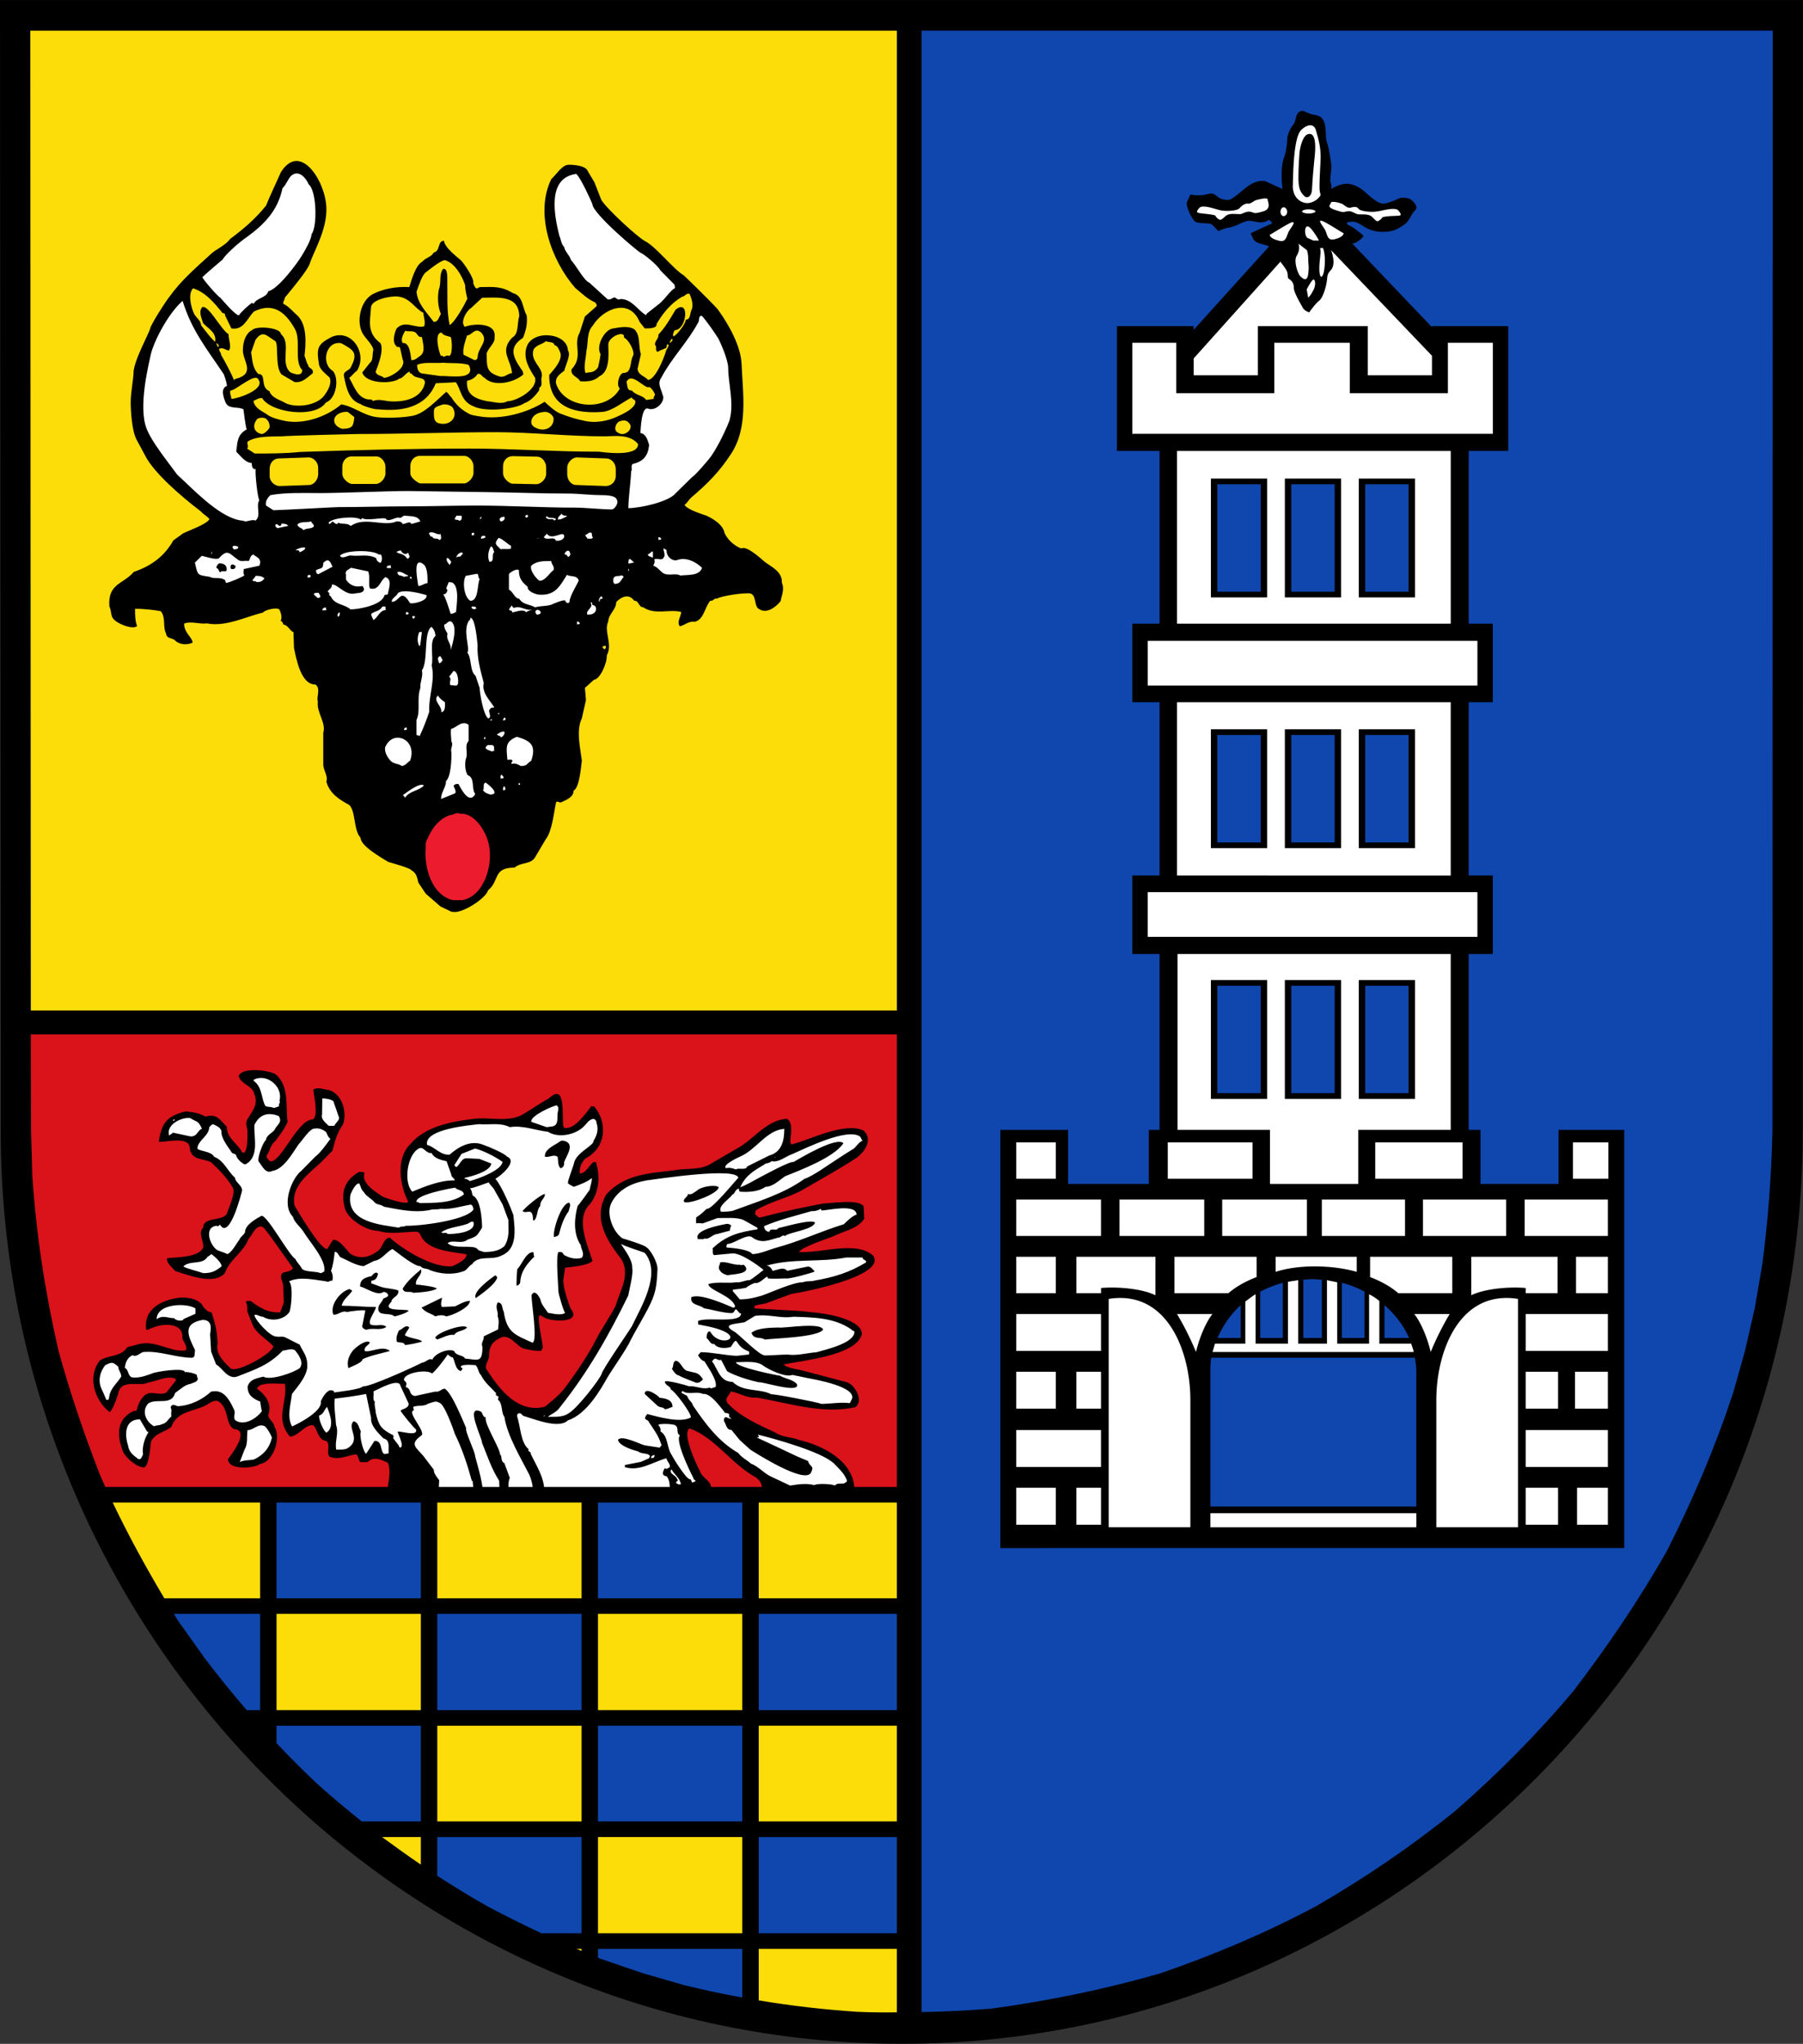
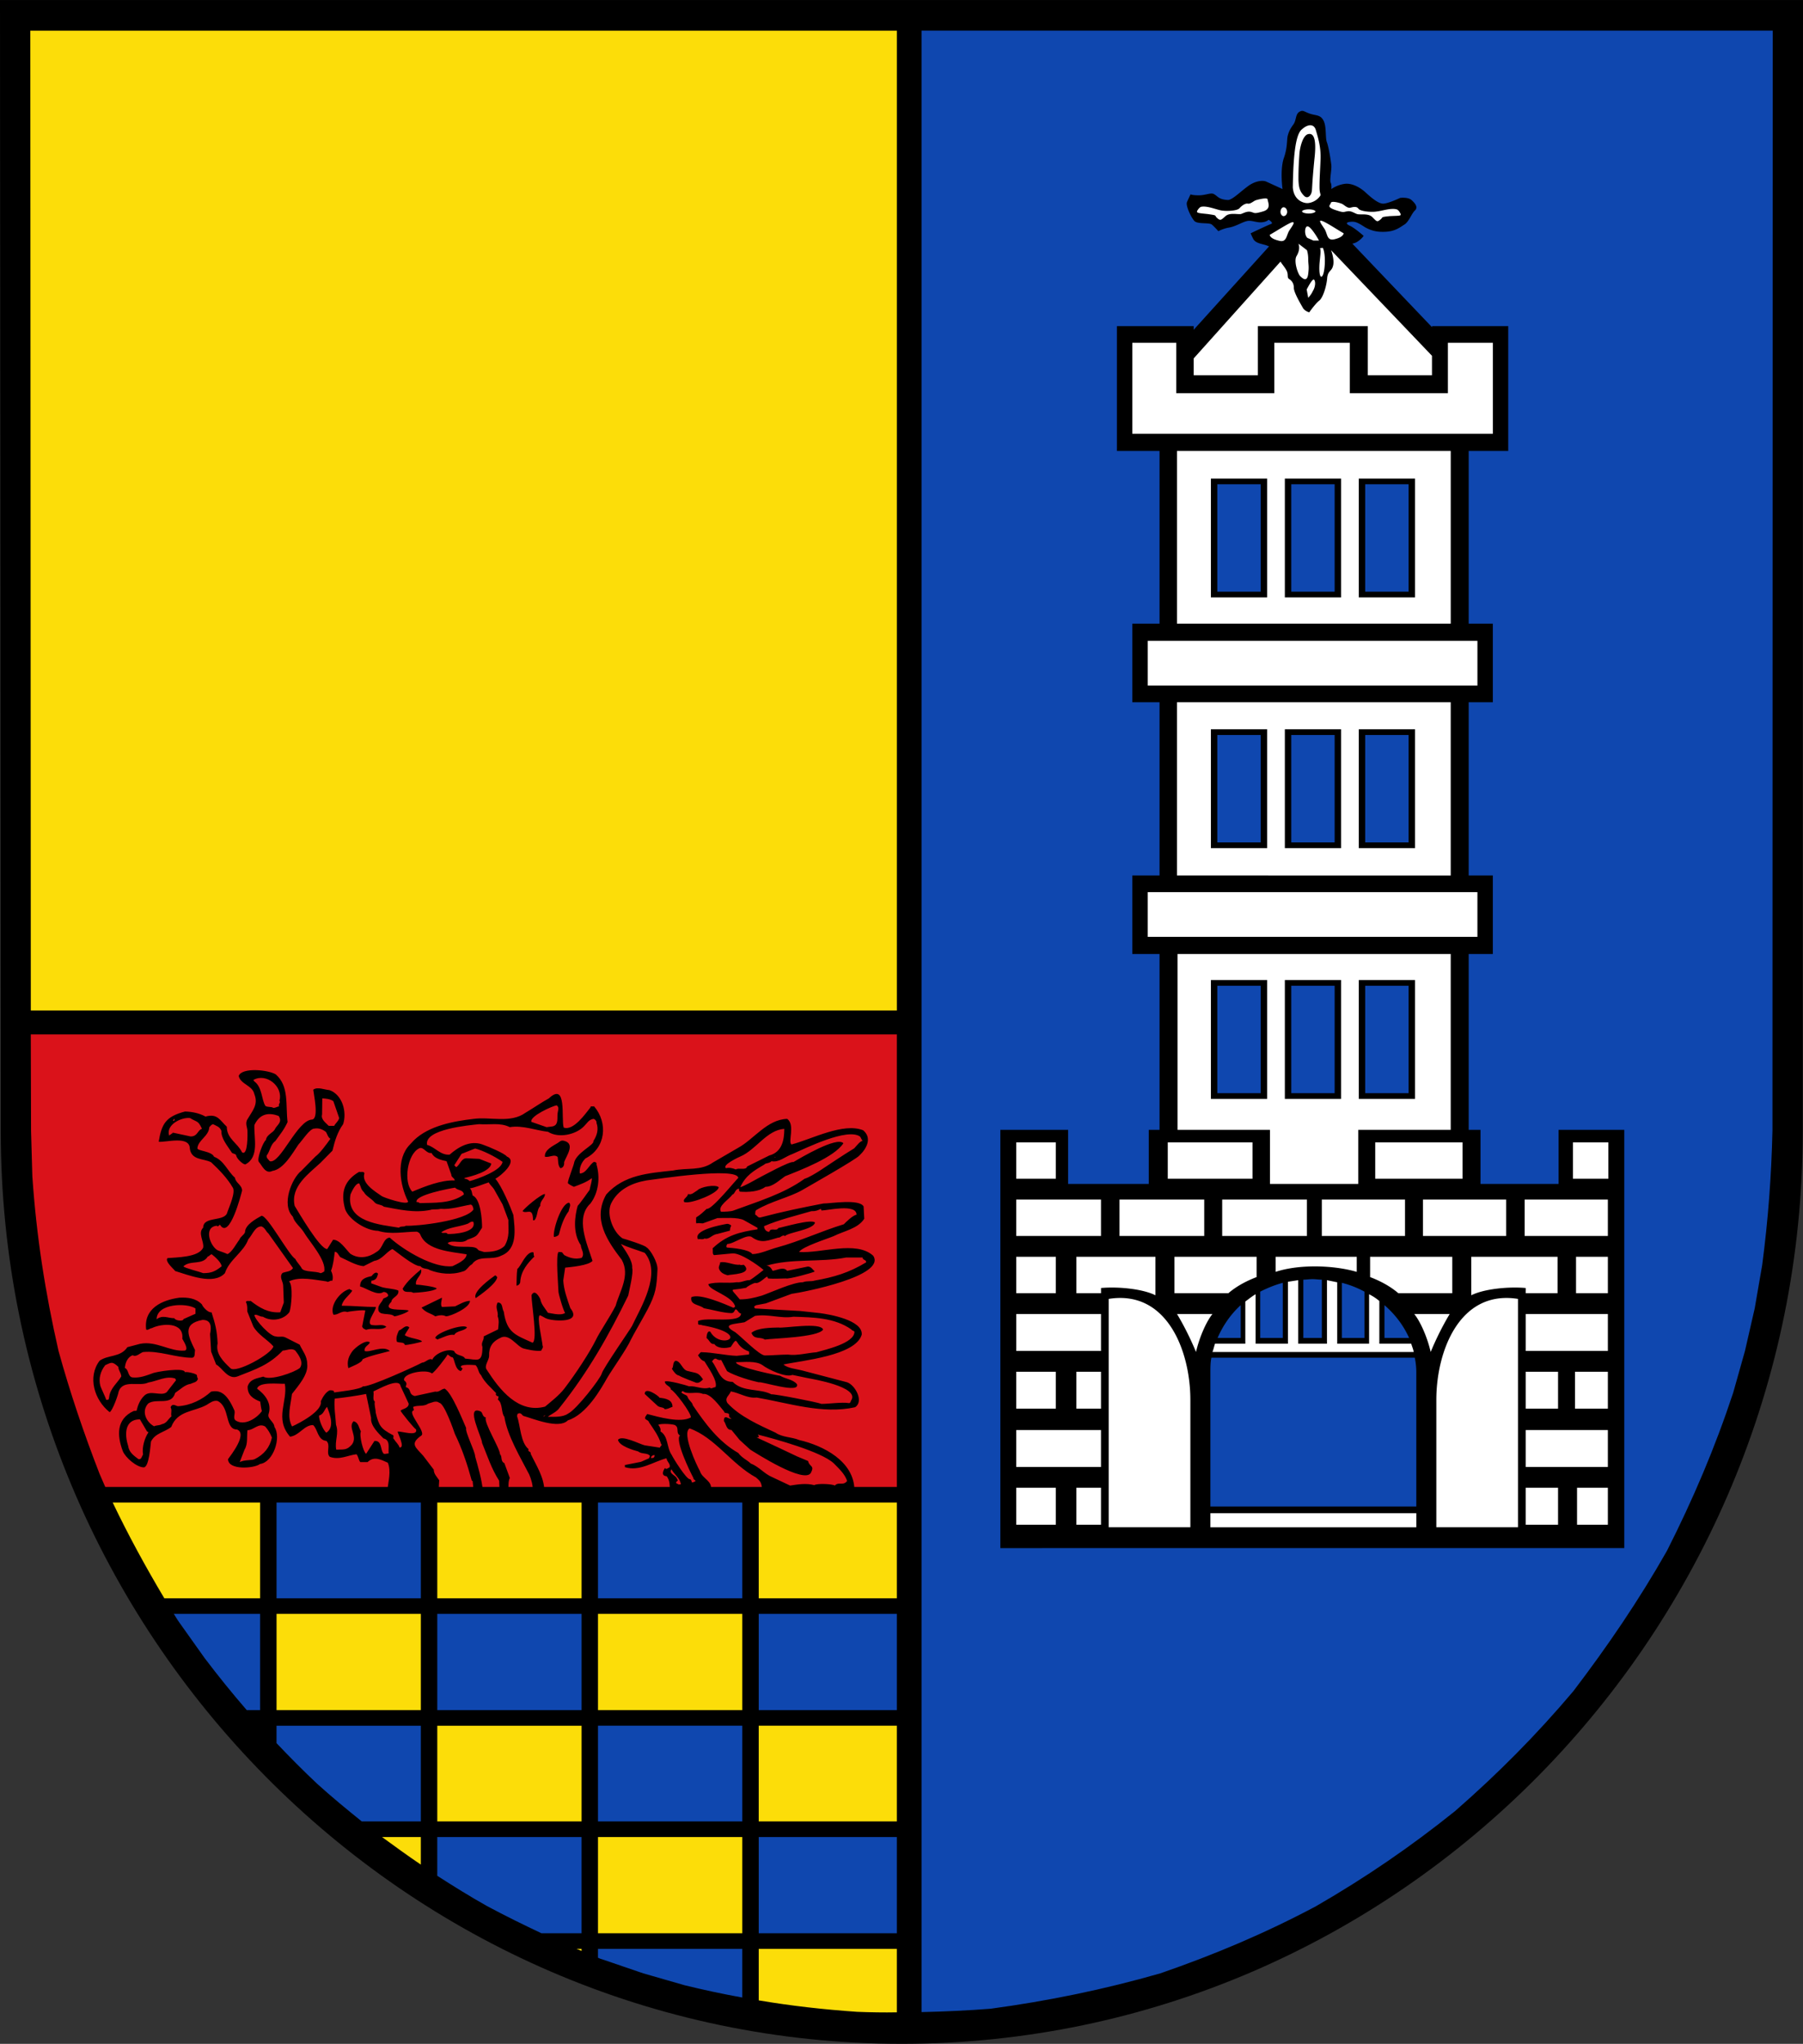
<svg xmlns="http://www.w3.org/2000/svg" viewBox="0 0 1400 1586.934">
  <rect x="0" y="0" width="1400" height="1586.934" fill="#333333" stroke="none" />
  <path d="M12.355 795.65H703.38V12.275H12.355V795.65z" fill="#fcdd09" />
  <path d="M14.152 794.45h689.226v365.925H71.764l-33.498-95.516L19.325 965.5l-5.178-171.05" fill-rule="evenodd" fill="#da121a" />
  <path d="M703.375 1158.963H72.763c58.625 183.987 310.425 415.025 630.612 415.025v.402c7.191 0 14.57 0 21.747-.201h11.953v-.604c356.487-18.184 651.55-320.713 651.55-687.65V10.46H703.362v1148.5" fill-rule="evenodd" fill="#0f47af" />
-   <path d="M203.363 169.025c11.362-14.34 18.74-40.79 26.32-39.782 7.566 1.006 19.936 18.18 19.936 29.686 0 11.52-6.775 39.581-16.943 50.901-10.168 11.305-21.142 20.999-21.142 20.999l-28.104 19.186-28.91-33.325-11.161 11.104 4.372 14.54 19.949 34.333 11.765 22.02-2.603 8.688c3.394 5.25 8.774 9.075 12.37 5.854l5.58 13.52-1.798 10.513-4.79 4.847-.992 5.653 11.564 11.104 6.184 22.623c91.907-3.236 185.025-3.639 278.725 1.41l2.79-22.624 15.146-14.34-8.17-9.291-1.194-13.52 8.573-8.889 10.37-1.424-2.604-16.152 31.11-52.095 2.388-11.722-8.371-9.896-12.556 9.694-17.548 17.375-15.749-12.93-17.346-.402-16.152-13.535-18.742-25.444c-9.161-16.555-12.757-47.046-1.395-61.386l15.548-5.451 20.74 35.74 59.416 50.887 22.524 22.02c17.145 27.458 29.514 69.469 14.354 107.44L522.157 394l48.256 49.478-32.908 19.186-57.013-5.25-25.128 47.464-20.726 110.259-24.523 17.174-54.827-7.681-44.256 25.04-43.465-51.894-16.153-100.58-28.32-42.198-66.981 20.193-25.53-39.178 44.457-28.882-27.902-23.43c-24.925-24.838-36.288-33.928-40.675-63.615-2.388-28.477 10.37-63.615 38.877-101.183 0 0 40.273-28.062 58.02-49.88" fill-rule="evenodd" fill="#fff" />
-   <path d="M355.288 703.563c-15.707 0-28.507-16.642-28.507-37.05s12.801-37.065 28.506-37.065c15.707 0 28.507 16.655 28.507 37.065 0 20.408-12.801 37.05-28.506 37.05" fill-rule="evenodd" fill="#ed1b2e" />
-   <path d="M350.7 708l-8.774-4.243-11.362-9.895-5.782-8.673c-.805-3.64-1.395-7.48-5.38-9.493-.402-1.625-15.95-5.868-17.95-6.472-4.789-3.02-21.33-12.11-21.53-18.784-5.58-6.257-3.596-20.596-8.774-25.444-7.378-4.041-15.16-8.673-17.749-18.165 1.597-4.041-2.387-8.687-2.387-13.332V568.86c2.387-7.68-5.38-15.748-4.186-24.033-1.395-3.64 2.59-10.5-1.999-13.333-11.362 0-14.742-20.194-16.54-28.276l-.403-12.312c-3.193-1.41-3.984-5.451-7.968-6.055-.201-1.223-.604-2.23-1.999-2.834 1.395-2.416.201-6.457-.992-8.687-1.798-2.215-11.766.403-12.57 2.23-13.952 3.437-29.112 11.304-43.653 8.471-5.393.82-12.57-2.014-17.749.201 0 7.278 6.573 10.716 6.573 14.757-3.984 1.812-9.162 1.812-13.16-1.223-1.783-2.819-7.177-1.41-7.378-5.854-2.79-5.048 0-12.312-4.171-17.36-5.192-1.021-14.756-2.028-19.949-1.826 0 4.444 0 9.492 1.597 13.332-3.38 3.236-15.749-2.028-18.137-5.25-2.588-2.43-1.596-6.458-3.394-9.895-1.395-17.979 10.773-17.174 18.943-26.868 13.16-4.43 23.717-11.909 30.707-24.436l7.565-5.45c4.387-2.216 18.353-7.063 20.54-11.105-1.986-2.416-4.79-3.638-6.574-5.853-16.756-12.73-36.489-30.29-43.062-42.818l-7.177-13.332c-3.395-6.66-4.387-21.603-4.387-28.665 0-7.68 2.186-18.583 2.186-22.825 0-9.09 11.967-30.492 12.959-34.534.604-3.236 11.966-21.014 14.959-24.638 8.975-12.527 19.532-21.617 31.498-32.52 3.984-4.243 11.953-7.062 15.548-12.311 10.974-8.084 19.935-15.965 27.917-25.86 3.582-8.875 7.767-17.36 11.564-26.048 15.145-23.832 34.49 7.076 35.282 27.27.805 17.159-9.766 34.116-12.96 44.011-1.596 4.66-11.764 17.173-19.33 26.263 0 1.826-1.394 2.819-1.193 4.645 3.984 1.813 7.565 6.056 11.564 9.695 7.177 7.666 5.969 21.805 4.976 30.692 1.396 3.438 1.396 5.451 2.992 7.48-.403 2.214 4.387 2.214 3.394 6.054-4.386 3.423-7.982 7.68-14.167 6.86l-9.967-5.853c-5.58-5.652-1.985-24.839-5.178-26.047-6.775-4.243-9.565-8.688-15.16-.806l-3.38 9.68c.992 6.07.992 12.125 5.58 16.77 6.775 0 .993 10.097 8.572 13.332 2 5.451 7.782 6.458 12.96 9.493 8.169 3.625 23.53 1.812 29.513-5.854 2.977-4.056 6.17-9.291 4.372-14.152-2.977-2.82-6.774-5.437-8.17-9.479-2.185-13.535-1.596-16.166 9.58-22.02 15.547-6.86 28.305 12.73 19.734 26.263-2.201 1.208-3.798 4.027-5.984 5.451 3.984 6.66 6.185 15.346 14.757 16.756 1.193 0 2.991-.402 3.58 1.208 4.388-1.61 8.185-.402 12.557.202 10.773.82 24.925-1.41 27.918-14.124.201-5.465-7.177-2.632-10.17-7.076-.387-.604-1.984 0-1.596-1.813-2.991.605-5.177 5.25-8.17 5.452-5.177 4.242-26.118 4.242-28.708-4.847l5.983-7.48c2.59-2.013 1.597-6.055 2.59-10.096-.403-3.64-5.984-8.889-7.969-12.11-5.595-8.89-2.402-26.25 7.968-31.312 7.58-3.84 17.75-5.854 27.918-5.25 1.798-5.45 4.775-16.957 10.169-19.79 2.387-3.021 6.975-3.424 8.773-7.063 5.38-1.021 2.79-9.09 7.968-9.09.604 5.653 11.564 13.534 13.361 15.346 1.798 1.813 10.572 14.14 9.364 17.577 2.603 7.263 3.595 2.416 6.184 3.02 9.766-.201 16.153-.604 24.523 4.646 8.17 1.826 7.58 12.326 10.773 17.172.79 6.257-.403 11.506-2.79 17.561-11.766 7.48-7.58 15.347-1.209 24.638.806.82 1.395 2.23 1.395 3.84-6.975 6.257-22.926 10.097-30.305 2.416-1.783-.402-2.387-3.624-5.178-2.819-1.797 2.82-4.588 4.646-8.17 5.25-1.006 11.305 6.977 14.139 15.75 15.95 5.379.417 10.758 2.632 15.547 0 6.976 0 23.53-9.075 21.531-18.165-3.782-6.07-9.766-14.742-6.573-24.034 4.387-13.533 31.5-11.319 32.09 2.82 2.602 3.236-2.187 11.923-2.791 15.562-2.992 2.618-6.976 4.444-6.573 9.694 5.983 20.194 39.667 22.811 49.635 4.229-2.992-2.417-.59-12.11 2.992-12.11 6.788 0 4.588-9.695 7.58-13.938.603-3.84-3.783-11.924-7.38-13.534 1.195-6.055-12.153-.805-12.153 5.451.202 7.48 1.396 21.014-6.975 24.653-3.797 3.825-9.378 4.228-14.96 3.825-1.394-3.423-7.579-4.041-6.586-9.29 9.579-10.098.805-18.785 6.386-28.68l3.984-12.313 8.773-7.68c.992-1.41 0-1.812-.791-3.222-6.185-2.632-10.571-7.278-15.548-11.32-18.352-20.998-31.713-57.545-18.553-84.412 3.984-3.639 8.184-10.7 12.958-11.103 2.604-.202 13.765.201 15.362 4.847l5.178 8.687 5.379 13.721c4.588 7.48 28.521 29.083 33.497 31.714 8.975 4.444 22.337 22.006 30.507 26.853.2 0 21.732 21.013 26.32 26.262 8.961 12.312 17.936 28.881 18.54 42.214.993 23.415 5.38 49.88-8.37 70.476-8.572 13.118-17.749 22.61-30.909 33.728-1.783 1.61-2.79 4.041-4.976 5.45 1.783 3.84 15.547 7.868 17.145 8.487 3.193 1.61 12.556 6.055 13.95 13.52 2.403 5.25 7.983 10.298 13.16 11.923 3.784-2.632 15.548 8.27 18.152 10.5 5.178 3.84 13.549 7.464 13.146 15.95 2.201 5.25 0 9.29-.992 14.54-4.588 5.452-11.966 10.5-17.95 5.05-2.387-3.237-1.194-9.695-5.38-11.105-4.587-.805-22.724 1.813-26.118 4.042-2.387-.618-2.589 2.014-5.178 1.61-4.79 6.056-4.79 14.542-12.168 16.355-4.775-.806-7.565 2.833-11.564 3.437-2.387-3.639 1.194-7.882 1.194-11.103-9.162-2.431-20.337 2.617-29.499-3.64-3.595 0-3.394-5.45-6.975-5.048-4.2-6.055-10.37-2.833-13.967 1.007 0 5.854-5.968 9.292-6.17 14.944-3.797 7.882 3.783 17.777-1.208 26.465.604 4.833-4.775 18.367-9.967 18.985l-6.976 6.256c.201 2.82.604 5.854.805 9.493l-3.193 14.139c-4.588 9.493-1.193 22.811 0 32.907-.604 4.445-1.798 21-6.386 23.23 0 5.45-6.573 7.464-10.168 9.29-.389 0-3.582-1.826-3.582.403-1.596 7.465-2.991 21.805-7.78 27.874l-8.372 14.139c-3.394 5.854-10.96 3.624-15.95 8.069-17.145 0-11.362 10.096-20.539 17.576-1.783 6.458-20.523 18.367-27.312 16.756h-.992zm.992-9.09c-16.54-3.826-22.523-25.645-21.128-40.387 0-2.215-.403-4.445.992-6.458 3.596-8.688 9.176-16.167 17.749-19.187 2.991 0 4.976-2.632 8.17-1.006 10.973-1.022 20.136 14.138 21.933 23.213 3.783 15.548-2.992 40.402-20.337 43.825h-7.379zm-9.176-78.559c-.187-5.25 3.797-8.687 3.797-13.937 3.783-3.02 4.387-16.958 4.186-22.409-.993-2.833 1.798-5.854 0-8.284 0-1.611-.993-9.09 0-9.896 3.782-.604 8.17-7.062 13.36-3.035v12.528c-3.595 3.84 0 9.493-2.2 14.139-.79 3.84-.59 8.687 1.395 12.311 6.185 2.431 2.604 10.299 5.984 14.757-4.588 8.27-10.557-3.236-12.758-7.278-.201-1.007-1.194-.201-2.186-.604l-1.798 1.208c-.201 1.41 2.186 3.639 1.194 6.055l-10.974 4.444zm-28.305-1.007c0-.604-.403-1.61-1.596-1.812 2.991-2.028 13.16-10.298 16.555-7.68-3.797 4.243-10.773 4.041-14.555 9.291l-.403.201zm66.391-2.416c-1.984-.82-3.984-1.021-5.58-3.437 1.395-1.208-.604-4.847 2-5.854 2.387 1.41 11.966 9.291 3.58 9.291zm9.968-3.437c0-7.077 4.185 1.007 0 0zm12.168-4.042c-.202-.201.201-3.437 1.193-.201l-1.193.201zm-13.952-4.847c0-.805-.604-2.833.791-3.035.403.619 1.597 1.223 1.396 2.632l-2.187.403zm-76.962-9.895c-1.597-1.41-3.984-1.41-6.185-2.417-3.595-1.222-8.572-9.694-5.983-13.332 6.587-12.729 24.724-4.243 18.741 11.707-1.985 1.209-3.782 4.042-6.573 4.042zm92.51 0c-2.2-1.208-4.387-2.417-6.976-1.611-1.208-1.223 1.395-1.424.202-3.035-1.209-.604-2.402 0-3.596-.201-.604-8.889-2.402-13.938 7.378-17.778 10.37 3.035 15.346 6.271 11.161 18.583-3.782 2.43-2.991 4.041-7.968 4.041h-.201zm-22.925-11.288c-.201-.805-7.781-1.625-2.402-5.048 1.395.604 3.394-.604 4.387 1.007.604 1.208 0 2.416.402 3.638l-2.387.4zm-5.394-9.291c0-.202-.59-3.035 1.208-1.208-.604 0-.2 1.006-1.208 1.208zm12.773-1.625c0-1.41-2.2-1.209-2.992-2.215 1.597-.806 3.38-2.618 5.768-2.215.805 1.41-.993 4.228-2.776 4.43zm-63.011-.806c-.403-1.41-2.388 0-2.388-1.61v-11.104c3.394-7.077 0-16.77 2.992-24.638-.403-4.847 2.387-9.291 1.193-13.736 5.178-7.48.993-29.083 7.379-33.929 1.985 1.812 2.991 4.042 3.193 7.062-5.192 4.243-1.208 16.77-2.992 22.825 2.992 11.924-2.603 24.235-1.798 35.943-1.798 5.667-5.178 14.138-7.58 19.186zm-12.154-4.847c0-1.007.791-2.215 2.186-2.013v1.812l-2.186.201zm82.529-1.007l.604-.402-.604.402zm-15.548-6.458l.806-1.006c1.596.402 0 1.41-.806 1.006zm9.968 0c0-.604.201-1.61 1.193-2.229l.806.417v1.41l-2 .402zm-11.564-1.61c-3.783-3.035-6.372-18.985-6.573-23.632l-3.193-9.492c-4.588-3.438-2.79-13.534-6.386-17.98 2.603-2.617-4.186-17.56 1.596-25.242 1.007 0 .604-1.208.806-1.812 3.782.201 5.178 17.561 5.58 21.2-.59 10.097 2.388 20.194 4.79 29.485-1.798 7.68 4.976 13.534 8.17 18.985-1.195.403-2.59-.201-3.395 1.41-1.985 1.208 2.2 6.457-1.395 7.076zm7.378-3.237l.806-1.006c1.395 0 0 1.208-.806 1.006zm-43.867-1.625c1.208-4.631-6.976-8.874-2.388-12.916.993 2.215 3.395 3.84 5.38 5.25 0 1.812.604 7.666-2.992 7.666zm7.392-20.797c-1.797-2.215 1.381-4.847-1.208-6.66l3.395-4.444c3.394-.403 4.386 8.889 3.193 10.5-.604 1.61-3.596.201-5.38.604zm-8.974-17.159c-.403-2.028-2-3.84.388-5.451 1.596 0 1.194 2.013 2.402 2.819-.403 1.007-1.395 2.632-2.79 2.632zm8.974-10.7c.59-5.05-3.797-7.077-2.402-12.327-1.395-2.215-2.79-4.444-2.588-7.062 1.999 0 2.588-2.833 5.177-2.43 5.58 3.437 1.396 17.374 0 21.818h-.187zm119.22 0c0-.82-.992-.82-1.395-1.626.403-1.208 1.395-1.208 2.59-1.208.402 1.208 0 2.416-1.195 2.833zm-143.35-2.432c-1.984-2.819-1.797-7.263-.402-10.7.402-.806 1.41-.202 2.2-.403l-1.193 9.694-.605 1.41zm122.227-16.957v-2.23c.992-.2 1.783.605 2.186 1.209 0 1.222-1.194.402-2.186 1.02zm-158.113-3.438c-.403-1.61-1.798-3.034-1.596-4.847 2.79-2.215 6.774-2.013 8.572-5.652h2.402c.187.805 0 1.61.187 2.819-4.775 0-5.983 5.868-9.565 7.68zm30.909-.805l-.806-1.812c.403-.82 1.194-.216 2-.417.79 1.222-.806 1.423-1.194 2.229zm-58.221-1.812c-1.395-1.022 0-3.035 1.193-3.438.202 1.41 0 3.02-1.193 3.438zm52.627-1.626v-1.812l.806-.201c3.394 1.61-.604 2.013-.806 2.013zm101.284 0c.201-.604-1.395-1.812-.59-2.819 1.798-3.034 7.566 2.82.59 2.82zm37.094 0l.59-.402-.59.402zm2.387 0c-1.194-3.84 5.178-5.25 2.589-9.291 1.597-.604.992.805 1.597 2.028 3.595-.604 4.789 7.868-4.186 7.263zm-106.059-.604c-1.208-3.639-3.797-12.527-5.796-15.145 2 0 2.805-1.208 3.395-3.236-2-1.41 0-3.222.604-5.45 0-1.612 1.985-.202 2.79-.605 6.185 3.035 3.581 17.576 3.193 23.027-1.208.605-2.402 1.41-4.185 1.41zm47.838-1.006c0-3.237-5.178.402-.388-5.452.388.403.79 2.417 2.588 1.611 4.387-1.41 8.371 2.632 13.55 1.611-1.396.604-3.18.604-4.977 2.028-2-2.833-8.371-.201-10.773.202zm-147.338-1.626c-.388-1.41 1.209-2.416 2.604-2.215l.388 2.014c-.992.201-1.783 0-2.992.201zm21.733-.805c-4.185-4.027-12.355-3.423-15.145-9.896l-1.395-1.208c0-1.812.59-1.41-1.194-2.617.59-2.028 3.783-2.632 3.179-5.466 3.797-1.208 10.168 8.486 17.748 6.875 2.388-.604 5.984 0 7.177-2.632.403-.805-.388-2.618-1.193-3.222-5.178 1.208-9.364-.417-12.168-4.243-1.194-1.424 0-3.84-.791-5.652.201-2.431 2.387-2.834 4.185-4.243l13.361 2.819c1.597 4.243 0 8.888 1.194 13.131 7.378 2.215 8.17-6.458 12.168-8.687 5.58 1.625 2.589 9.09 1.783 13.332-.79.604-1.984 0-2.588.806-1.597 7.479-19.734 10.902-26.322 10.902zm95.704 0c-.403-.604-2.59-.604-1.395-2.215.992 0 3.193-.403 3.394 1.61l-2 .605zm47.65-1.611c-3.984-2.416-9.364-1.812-12.355-6.66-3.797-.416-4.588-5.45-7.983-7.076v-12.11c.806-1.223 6.386-4.847 7.781-2.833-.2 6.055 2.59 9.29 6.775 12.728-.403 3.64 5.983 5.653 8.17 6.056 12.958 1.208 16.554-6.056 22.336-15.347 2.588 1.813 7.78 0 9.161 4.445-2.387 5.25-6.774 11.506-7.364 17.158l-1.797.403c-.605-.805-1.007-1.007-1.597-2.215-3.394.201-5.38 1.41-8.773 2.618-3.783 2.23-9.565 1.424-14.354 2.833zm-97.1-3.236c-7.564-12.312-7.766-1.007-14.152-1.007-.604-2.632 3.596-4.042 4.79-6.86 4.387-3.237 17.145.2 22.135 1.61 1.194 4.646-10.773 7.077-12.773 6.257zm146.75-1.007c-.402-1.812.202-3.035 1.784-4.444.202.402 1.209 1.007.806 2.028-3.193 0-1.395 2.013-2.589 2.416zm-99.888-.805c-4.99-2.632-6.386-14.944-3.596-19.388l8.774-1.61c1.596.805.403 2.415 2 4.242-2 3.826-.605 16.756-7.178 16.756zm-118.831-2.23c-.791-1.41-6.185-4.027.992-4.027.202 1.007 3.395 4.027-.992 4.027zm78.357-9.277c-.2-2.632-5.177-24.839 4.589-16.367 2.79 3.034 2.588 10.298 2.588 14.138-2.186 0-4.588 2.23-7.177 2.23zm152.513-1.625c-1.395-.805-1.194-2.416-.993-4.243 1.194-2.82 3.984-1.208 6.185-2.416.388.201 1.194.201 1.784 1.208-2.388 2.632-2.59 5.451-6.976 5.451zm-301.65-.805c-.791-.202-.403-2.618-1.784-2.618-2.991-2.028-8.183-.202-10.772-2.028-10.17-1.611-9.364-.806-11.765-11.104l5.379-5.25c2.79.605 10.37 3.222 13.16 2.014 6.976-7.666 7.78-4.027 15.16 1.208 2.387 1.626 5.178.202 8.17.82 1.193-2.028 1.193-4.646 3.782-5.048.201 1.41 7.192 2.416 4.387 8.673l-12.154 2.632c0 1.41-.604 3.638.59 4.847-.59.805-11.952 5.853-14.153 5.853zm23.53-.605c-.604-1.41-2.402 0-3.193-1.41.791-1.222 1.798-2.027 2.589-3.437 2.603 0 4.99.202 6.789 2.014-2 2.43-3.193 2.833-6.185 2.833zm219.712-1.006c-2.79-1.827-7.78-8.285-6.386-11.722 3.984-3.625 9.565-3.625 15.548-3.625 0 2.82 2.589 3.625 1.798 7.062-3.193 2.014-6.185 8.285-10.96 8.285zm-100.492-1.626c-.388-1.812.805-2.416 1.395-.201l-1.395.201zm-79.551-.805v-1.812l1.999-.403.403 1.812-2.402.403zm74.776-.604c-1.798-1.611-4.991 0-4.991-3.84 2.992-.806 5.58 1.826 8.37 2.833-.387 1.007-1.984.403-3.38 1.007zm214.725-1.007c-3.984-2.43-9.967 1.007-14.153-2.43-1.999-1.612-3.998-4.43-6.975-5.25.79-1.611 1.582-3.02.79-4.847 1.799-1.41 5.783 1.222 7.178-1.209 1.999-2.617-.202-4.645 0-7.68.402 1.222 2.79.82 2.387 2.43 0 3.438 3.395 7.681 7.781 7.063 7.177-2.82 14.96 1.222 19.734 5.868-1.985 6.66-11.765 5.25-16.741 6.055zM247.04 445.89c-1.208-.402-1.797-1.424-1.596-3.236 3.394-1.812 5.58-.403 5.58-5.652 4.186-4.042 5.38-1.007 7.177 3.034l-11.16 5.854zm-76.157-1.424c-1.007-.805-1.007-3.02-2.992-3.624.389-1.625.993-2.43 2.187-3.438 3.394 0 5.983 1.007 5.983 4.847-.403 2.834-3.596 0-5.178 2.215zm317-.805v-2.014c.992 0 .388 1.611 0 2.014zm-308.238-1.812c-.992-.806-.992-3.236.806-3.64.992 0 .992.605 2.387 1.008.202 2.833-1.596 2.632-3.193 2.632zm120.83-.806c-.805-2.028 1.583-1.826 2.79-2.23l.389 2.029c-.791.604-1.985 0-3.179.201zm48.643-2.43c-.992-1.209-2.79-3.02-2.186-5.25 1.193-.604 2.387 1.61 3.178 2.43.806 1.209-.79 1.611-.79 2.82h-.202zm138.762-1.007c0-7.062 2.992-1.611 4.589-.806-1.007 0-3.596.806-4.589.806zm-192.8-.625c-1.596-.806-2.588-1.41-2.977-3.64-6.587-3.422-12.772-1.207-19.546-2.013-2.589-.403-6.573 3.222-8.572.202 3.394-4.445 25.126-4.847 30.104-1.007h1.596c1.194 1.61 1.194 5.048-.201 6.458h-.403zm84.945-.806c-1.596-3.437-1.006-8.687 1.194-11.923 1.798.403 1.798 3.035 2.59 4.444-2.59 1.625.79 7.68-3.784 7.48zm-64.003-2.632c-2.79-4.243-6.185-3.02-8.17-5.048 1.194-.403 1.985-1.208 3.582-1.007.402 1.812 3.595 3.84 4.99 1.812 1.396 0 .59 2.028 1.784 2.431-.388 1.007-.993 2.618-2.186 1.812zm38.086-.604c.59-1.41 2.186-4.444 4.976-3.84.806 1.222-.992 1.827-1.596 3.035-1.395 0-2.186 0-3.38.805zm152.112 0c-.59-1.208-2.79-.201-3.193-2.618 1.597 0 2-1.826 3.798-2.229.402 1.424 0 2.833.2 4.646l-.805.201zm-65.398-.805c-.389-.806-1.194-1.813-2.59-1.813 1.195-3.437 4.589-4.041 4.589.605-.604.402-.791 1.812-2 1.208zm-276.525-1.813c-.403 0-.403-1.625.402-1.826l-.402 1.826zm68.188-1.625c0-1.812-1.596-1.41-2.991-1.41.992-1.207 6.371-3.034 7.58-1.826 0 1.424-3.596 3.236-4.589 3.236zm-51.045-2.215l-.992-1.625c.59-2.014 3.596-.805 4.588-.201 0 2.028-2.402 1.826-3.596 1.826zm11.176 0l.992-1.424-.992 1.424zm196.187 0c-3.394-3.639-5.594-3.84-1.797-8.687 1.999-.604 8.37 5.854 9.766 5.854v2.23c-2 1.006-5.193 0-7.969.603zm42.862-6.659c-1.194-3.84-6.976.201-9.378-2.632.604-1.208 1.597-1.827 2.402-2.833 3.783 6.27 14.153-4.028 13.361 2.833-1.208 2.215-3.595 2.833-6.386 2.632zm-90.713-.618c-1.395-2.014-4.185.2-5.393-2.618-1.597.604-1.597-1.223-2.59-2.632 3.194-2.215 6.79 2.028 9.177.604 0 1.222 1.395 4.645-1.194 4.645zm170.263 0v-2.014c.992-.201 1.798.403 2.186 1.007 0 1.41-1.194.604-2.186 1.007zm-137.775-1.025c0-1.007.201-1.611 1.395-2.215.403.402 1.596-.619 2.2 1.006-1.006 1.208-2.402 1.208-3.595 1.208zm43.666 0c0-.605 2.387 0 0 0zm38.877 0c0-1.007-1.193-1.209-1.596-2.834 1.596 0 2.402-2.215 4.387-1.812 1.596.604.201 2.833 1.596 3.639-.201 1.61-3.193 1.007-4.387 1.007zm-89.72-2.417v-1.826l1.798-.403.202 1.812-2 .417zm-130.587-4.041c-.806-1.813-4.185-1.813-4.79-4.445 2.388-2.632 7.379-1.41 10.773-2.43.187 1.625 2.388 2.028 1.985 4.041-2.186 2.028-6.185 1.021-7.968 2.834zm-20.338-1.611c-.604-.619-1.999-1.223-1.395-2.834 1.582-1.61 3.582 3.84 4.775-.805 2.201.403 3.395 0 5.193 1.812l-8.573 1.827zm56.813-1.827c-2.388-2.416-6.573-1.007-9.565-2.416-.992 2.416-2.79 0-4.386-1.022-.202.202-2.992 3.64-2.992.82 3.394-3.84 21.33-5.25 24.925-2.23l1.194-1.207c2.79 2.618 17.547-1.007 18.338.604 1.597 2.833 7.177-1.208 9.968-1.007 2.2 1.208 2.79-1.827 4.99-1.41 4.589.605 9.767-.215 11.766 4.43l-6.976 2.028c-1.007-2.833-4.387 0-6.789 0-.79-2.028-2.79-2.028-4.775-2.028-9.579 4.445-24.925-4.027-35.295 3.438h-.402zm-81.939-3.437c-1.194-.806-3.783-.605-5.58-1.209-16.354-4.041-35.094-24.235-47.062-35.137-8.759-11.91-19.532-25.243-23.516-35.138-7.177-16.97 1.597-51.087 2.992-57.962 1.985-9.09 12.556-30.895 24.724-41.811 7.177 23.228 18.74 37.165 32.102 57.157-.201 0 1.784 4.243 2.388 8.889-5.38 1.812-2.59 9.291-1.007 13.117 2.603 5.264 9.579 2.632 13.765 5.063 0 0 1.798 14.742 2.589 15.547-7.566 4.243-7.177 9.695-8.17 17.36 3.582 3.438 7.177 8.688 11.952 8.688.202 1.826.202 5.25 3.193 4.847-.79 2.632 1.597 23.43 2.79 24.033-2.991 4.847 1.798 11.91-2.991 15.95-1.784-1.208-5.768.605-8.17.605zm198.588 0c-2.402-2.417.79-3.625 2.776-3.625 1.006 1.812-.792 3.625-2.776 3.625zm95.688 0l.605-.202-.605.202zm-128.2-.605c-.402-1.208-2.186 0-3.193-1.208 0-1.208 1.007-1.208 1.194-2.617h3.999c.79 1.61 0 4.228-2 3.826zm73.77 0c0-2.617-4.588.403-6.184-2.617l.805-1.007c.791 2.215 4.574.805 6.976 2.215 0 .604-.403.805-1.596 1.41zm3.193-.805c-.402-2.215 1.798-3.02 2.79-4.646.792 2.028 3.18 1.209 4.387 2.028-2.387 1.007-4.386 2.618-7.177 2.618zm-60.81-.604l.992-1.611c.992 0 0 2.215-.993 1.61zm35.884-1.007l-.59-1.007 1.194-1.222 1.194.82c0 .805-.604 1.61-1.798 1.41zm-195.975-5.652l-5.782-3.64c-.805-3.034 1.194-6.054 3.38-8.082 12.168-2.215 26.322-1.611 38.892-1.611 16.137 0 52.223-1.611 67.973-1.611l56.424.805c22.926.202 47.061 1.208 70.189 1.208 4.588 0 15.547 1.209 23.717 1.209 9.177 0 11.363 1.826 11.967 3.84 1.395 3.035-2.388 7.263-3.984 7.263-7.379 0-20.539-1.41-28.709-1.41-25.53 0-50.441-1.61-77.566-1.61-12.154 0-37.079.604-50.643.604-18.136 0-37.668.604-55.618.604-2.79 0-38.087 2.028-50.24 2.43zm275.538-1.626c.201-9.694 1.798-19.387 2.186-28.477 1.194-1.41-.59-4.229 1.194-5.854 8.184-1.812 11.966-6.256 12.772-14.742-1.194-3.625-2.2-8.472-6.774-9.292.187-1.812.59-20.395 5.767-18.985 5.984 2.632 14.354-5.652 11.377-10.902-1.007-4.444-4.2-8.27-1.007-12.916 7.782-14.944 20.74-28.075 28.507-42.616 1.596-1.813 0-6.056 3.193-5.452 4.386 5.049 10.168 13.534 12.556 17.36 1.41 2.431 7.781 16.57 7.781 23.23 0 11.923 4.79 27.068.992 40.588-3.58 9.291-10.557 23.229-15.748 29.686-.59.82-11.161 13.333-13.16 14.139l-12.758 12.527c-5.38 6.861-27.902 11.708-36.877 11.708zm-287.9-24.05c0-.201 2.2 0 0 0zm-2.187-18.367l-5.983-3.84c1.798-1.626-.79-4.042.806-5.653 6.975-4.243 17.935-3.639 25.903-3.84 6.185-.604 56.625-1.812 59.214-1.812 35.699 0 73.18-1.424 107.469-1.424 26.522 0 56.826 3.236 83.939 3.236 6.975 0 19.935-2.23 26.32 6.055 0 10.701-29.312 5.854-30.505 5.854-35.7 0-65.99-2.416-100.493-2.416-41.869 0-86.527 1.006-131.375 2.617-11.578 1.223-23.53 1.223-35.295 1.223zm5.38-15.145c-5.38-1.021-7.968-5.868-3.582-11.52.993-1.209 5.97-1.813 7.364 0 1.41 1.409 2.402 3.034 2.402 6.069 0 1.41-4.185 5.652-6.184 5.45zm279.712 0c-1.194 0-2.387-.619-2.991-1.021-4.186-2.014-1.396-7.666.805-8.673 1.596-.619 5.178-1.827 7.378.805 4.387 3.84-1.193 9.292-5.192 8.889zm-217.312-4.042c-5.58-1.826-6.775-5.652-5.782-8.284.992-2.82 5.178-5.25 10.169-4.847l5.177 4.041c-.79 6.458-.79 9.09-9.564 9.09zm152.312 0c-2.387-.805-5.38-2.229-5.38-5.25.202-5.048 5.193-7.881 11.162-7.881 2.402 0 6.185 2.833 6.185 5.25.201 6.472-5.984 9.895-11.967 7.881zm-75.956-4.041c-5.58-.806-4.99-5.451-4.99-9.896 0-3.236 3.192-3.437 5.982-4.645s7.781.402 8.774 2.416c3.984 7.076-1.985 13.534-9.766 12.125zm-134.175-6.86c-3.783-2.633-9.967-4.862-10.974-10.716 1.798-.806 4.4-2.618 6.789-2.215 6.975 11.506 41.265 15.95 49.448 3.437 7.968-2.833 10.557-18.18 5.58-24.436-9.765-5.652-5.58-23.832 6.372-21.617 9.378 5.25 13.765 7.277 6.99 19.387-1.596 2.028-5.983 2.632-4.789 6.674 1.597 7.666 3.394 18.367 12.959 21.2.992 1.41 11.564 4.444 13.347 4.041 18.152 1.813 37.094-1.02 44.875-20.193 5.38-.418 10.557-.418 15.548-.82 4.185 5.264 3.581 14.742 13.951 18.783 10.169 4.848 33.699 1.611 39.079-2.416 4.79-1.625 8.572-5.652 11.564-9.91.402-.604 0-1.61.402-2.416 2.992-1.208.59-5.854 1.784-8.27 1.208-7.48-9.363-11.924-6.372-21.215 2.388-3.84 6.775-3.84 9.565-6.458 2.2 1.208 5.983 0 6.774 3.236 2 0 3.193 2.82 3.999 4.646 3.193 6.055-4.588 14.124-8.17 18.367-.403 26.465 21.92 30.089 41.265 28.68 7.58-.604 15.749-7.666 22.926-11.305 0 1.611 1.798 1.209 2.59 2.82 1.394 6.069-13.75 12.124-17.936 13.734-5.595 2.014-13.562 3.438-20.941 1.813-7.767-1.611-12.168-3.02-19.532-5.854-3.999-1.611-9.177-6.458-11.967-9.076-13.16 8.472-33.699 14.325-50.844 11.305-2.186-.403-6.573-.805-8.975-2.632-5.379-2.819-9.766-7.465-12.556-12.11-1.395-1.007-2.387-3.438-3.984-4.243-7.177 6.055-16.555 16.756-26.119 18.582-7.177 1.41-20.74 2.014-28.118 1.007-10.356-1.41-17.548-8.284-27.313-9.895-10.169 8.687-26.306 14.943-40.675 13.332-3.984-.417-13.951-2.833-16.54-5.25zm293.875-11.522c-2.186-3.638-7.968-3.437-10.96-7.277-4.185 0-3.193-3.625-4.185-6.66 3.783-8.672 14.555 6.257 17.749 3.84 1.984 1.41 3.178 3.035 4.372 5.855 0 1.02-1.38 1.625-.992 3.437-.792 0-4.776.805-5.984.805zm-321.988-.805c0-2.215-1.395-3.639-.79-6.472 3.983.215 19.143-14.124 21.732-8.673 5.983 7.882-16.54 15.145-20.941 15.145zm1.798-14.742c.202-1.41-8.17-16.972-9.766-19.388.202-1.61-1.596-2.819-1.596-4.646 2.79-1.61 4.79.806 7.58 1.209 2.387-2.82-.202-8.27-.202-12.715-5.782-3.237-15.346-22.624-20.337-21.014-3.193 3.437-.604 8.486.604 12.527 3.984 4.243 10.557 7.278 9.363 14.34-2.186-1.006-9.176-10.5-10.96-12.728 0-3.826-4.185-5.854-5.782-9.68-1.999-4.66-4.588-14.958-.402-19 9.564 3.035 16.152 10.916 22.523 18.784.202.805 2.79.215 2.201 2.028l4.977 10.298c9.579 1.61 12.167-7.68 17.547-13.132 15.16-7.464 24.724.806 31.901 13.735 4.79 8.688-.992 25.04 5.58 31.7 0 6.473-8.974 1.827-9.161 1.827-8.572-7.48 1.194-22.422-7.378-29.686 0-5.049-19.144-6.875-22.538-3.035-4.574 2.23-6.976 8.889-6.976 14.944-.59 8.083 9.378 17.375-2.991 22.02-.993.402-2.79.604-3.984 1.61h-.202zm321.588 0c-1.784-2.82-7.767-3.64-7.968-8.688l2.589-11.305c-2.187-5.853 0-14.54-5.178-19.387-5.193-3.035-12.168-1.208-17.347-.403-6.184 1.611-12.57 13.735-8.773 19.791-.806 5.854-2 10.097-2 10.299-3.58 5.048-7.378 3.236-9.564 4.444-2-3.84.201-11.722.59-17.576 1.41-4.847 0-14.14 4.79-19.173 8.37-13.534 28.708-21.819 36.488-3.035l3.984 5.049c1.798 0 9.766.402 9.176-3.438 4.775-8.284 11.363-16.354 19.935-21.2 2 0 3.582-3.437 5.782-2.028 1.395 3.438 2.992 8.083 1.597 11.924-1.597 2.632-.604 7.867-4.589 7.867 0 3.035-6.573 11.722-9.564 13.131-1.007-1.812.187-3.02.79-4.847 9.566 0 12.169-25.04.806-15.95-4.4 7.465-7.78 13.319-13.36 19.388.387 3.423-2.993 4.645-2.604 8.069 1.798.618-.388 4.86 2.2 5.25 1.597-1.209 3.596-1.612 5.984-2.82 1.596-.201 0-3.639 2.387-2.833 0 2.43-1.985 3.84-2.387 6.055-.993 3.639-7.781 21.416-13.765 21.416zm-204.95-1.611c-1.597-2.028-5.782-1.424-6.372-4.847 2.186-5.667 6.372-16.368 3.783-22.02-10.758-8.07-8.17-16.757-7.378-28.075.604-6.257 16.942-9.076 21.53-8.07 8.976 1.209 12.57 9.292 19.145 12.528 0 3.02 1.797 6.86.604 10.485-6.99 1.827-15.16-5.25-21.532 1.827-1.596 3.438-3.797 11.104.389 13.938.201 1.006 1.798-.605 2.402 1.006l1.985 8.889c3.394 6.86-10.17 14.34-14.555 14.34zm90.727-.806c-11.765-3.236-10.571-7.882-10.974-17.978 1.597-5.25 6.775-7.882 6.185-12.93 1.596-11.507-16.741-10.5-23.128-7.882-3.782-3.826 1.395-12.513 4.79-14.526l8.759-8.084c11.578 0 28.722-2.43 28.722 14.542-1.797 5.25 0 13.535-5.58 16.555-9.78 10.514-1.007 16.367 0 27.47-3.394.202-4.588 2.834-8.774 2.834zm-46.86-.618l-14.555-2.014c-2.589-.604-3.782-4.243-3.394-6.673 5.192-2.417 13.562-.993 20.136-1.611 6.588.618 13.361-.202 19.748 1.61 2.79 4.862.59 7.48-3.395 8.486-5.379 1.209-15.145 0-18.54.202zm-22.523-12.312c-.605-3.236-1.007-13.937-6.79-13.332-1.783-3.035.605-6.861 2-9.493 2.589 1.007 5.178-.403 8.17 1.424 1.193 1.208 1.999 3.826 4.789 3.423.604 4.444 3.193 11.305-1.194 14.541-1.798 1.208-3.998 3.639-6.975 3.438zm49.045 0l-8.573-4.243c-.805-5.048 1.381-10.298 2.79-14.944 3.783 0 5.782-6.472 10.759-2.43 6.587 6.875-2.186 11.118-2.589 19.186 0 1.424-.992 2.43-2.387 2.43zm-24.337-2.632c-.187-1.41-2.186 0-2.186-1.61-1.194-2.619-4.99-17.16.992-17.16 1.007 2.215 4.387 2.618 6.99 3.424 1.18 1.812 1.784 15.95-1.797 14.54-1.597-.603-2.2.806-3.999.806zm-174.837-7.666c-.604-.201-.604-1.424-1.395-2.632.992-.604 2.991 2.43 1.395 2.632zm350.887-3.035c-.388-1.208.806-1.61 1.007-3.035h.791c1.007 1.424-.992 1.827-1.596 3.035h-.202zm-171.05-13.937c-2.387-11.305-1.596-22.208-1.798-33.728-.2-2.215.806-10.298-3.193-9.895-3.581 4.243-1.193 10.715-3.38 15.965-1.193 6.256-.805 13.319 1.597 19.172-1.597 2.028-1.798 6.07-5.58 6.07-5.394-7.278-12.572-14.139-13.362-23.43 1.985-5.451 4.387-13.333 7.58-15.346 2.186-1.611 13.347-10.903 15.346-8.89 6.976 2.619 11.967 11.105 14.756 18.785 0 3.02.993 7.666 1.784 10.902-2.186 4.646-9.766 18.381-13.75 20.395zm-164.487-7.666c-4.186-2.632-10.37-9.896-13.75-13.735-1.208 0-13.765-14.542-13.765-15.75 2.387-2.43 15.749-13.734 15.749-13.734 2.387-4.243 13.765-14.139 18.74-17.375 13.563-9.896 24.12-20.596 27.717-37.956 2.79-2.431 4.185-7.278 6.976-9.896 6.184-4.847 11.564 2.618 13.361 6.86 6.372 5.25 6.774 33.326 2.186 38.777 0 3.84-4.976 12.513-6.975 15.749-4.186 7.263-19.345 27.069-26.508 28.477-1.798 5.451-8.773 4.847-11.377 9.694l-1.395-.604c-1.582.806-9.162 7.68-9.967 9.493h-.993zm317 0c-6.372-3.64-10.96-12.528-19.734-12.528-2.79 1.41-3.596-1.61-5.178-1.208-1.596.604-2.79 2.028-4.99 1.41-2.992-2.82-14.153-12.917-14.153-12.917-3.984-1.424-9.565-12.326-14.354-17.777-1.007-3.64-4.588-6.257-5.178-9.896-2.402-2.43-2.402-5.854-3.797-8.888-3.984-16.153-9.565-44.832 13.16-47.867 3.38 2.632 11.967 21.819 12.556 23.43 0 7.278 36.087 37.568 37.683 37.972 1.395.2 12.757 9.09 15.16 13.533l10.96 11.104c0 1.007.992 3.222-.791 3.222-3.999 3.236-8.184 9.895-12.572 12.728l-8.17 6.458-.603 1.223zm-285.3 111.266l22.926-.806c4.185-.201 7.781 3.84 7.781 7.882v5.25c0 4.041-3.394 8.284-6.976 8.284l-22.94.806c-3.582 0-7.768-3.236-7.768-7.882v-5.25c0-4.645 2.79-8.083 6.976-8.284zm254.787 0l-22.912-.806c-3.596-.201-7.781 3.84-7.781 7.882v5.25c0 4.041 2.79 8.284 6.975 8.284l22.927.806c4.185 0 7.78-3.236 7.78-7.882v-5.25c0-4.645-3.394-8.083-6.99-8.284zm-197.962-1.611h18.741c4.185 0 7.378 4.243 7.378 8.083v5.25c0 3.84-3.998 8.069-7.378 8.069h-18.741c-1.798 0-7.379-3.423-7.379-8.07v-5.249c0-4.645 3.193-8.083 7.379-8.083zm125-.201l18.741.402c4.185 0 7.177 4.444 7.177 8.285v5.25c0 3.84-4.185 7.867-7.58 7.867l-18.741-.403c-1.783 0-7.177-3.624-7.177-8.27v-5.25c0-4.645 3.394-7.882 7.58-7.882zm-72.174-.202h34.289c4.185 0 7.378 4.444 7.378 8.083v5.25c0 3.639-4.185 8.069-7.378 8.069h-34.289s-7.378-3.423-7.378-8.069v-5.25c0-4.645 3.193-8.083 7.378-8.083" fill-rule="evenodd" />
-   <path d="M126.6 883.913l5.38-13.737 14.756-4.847 12.369 4.847 13.549 4.042c0 10.5 9.579 17.375 15.95 25.444l5.58-5.854.604-21.603 6.185-9.492-.806-15.145-11.16-12.327 8.974-1.61 12.556 1.812 7.781 10.097 2.59 15.145-2 13.13-8.37 10.903-7.38 15.749 7.782 6.27 12.959-11.721 13.347-19.173 10.572-5.667-.791-20.395 12.958 2.23 5.38 16.353-5.58 11.104-5.783 14.743-20.337 20.596-6.185 8.687c-2.186 7.68-1.985 13.332 1.194 17.777l13.361 20.396 11.363 15.547 6.587-10.097 7.968 8.285 14.555 4.444c8.774-3.639 15.361-8.486 20.136-13.736l17.75 11.103 23.53 9.694c11.951-.402 19.532-6.659 24.723-14.34l-27.529-4.243-16.137-14.54-24.523 1.423-23.127-7.076c-7.58-6.257-10.37-13.737-8.573-22.41L278.323 914l12.37 16.354 27.902 7.479-.59-7.68c-4.99-7.868-5.595-16.556-4.387-25.646l8.96-17.159c9.58-8.485 22.538-13.533 38.878-15.965l42.272-.604 28.708-16.957c2.2 4.042 2.79 12.312.806 25.444 12.355-.604 20.337-6.257 25.716-15.548 5.983 4.042 8.572 10.902 4.79 24.235-14.168 7.062-20.338 20.798-17.75 31.499l15.75-10.097c.992 9.896-2 18.784-8.573 27.069-7.58 5.854-3.984 22.207 2.992 41.796l-20.338 3.236-.79 17.36 6.975 22.423-11.966 1.812-13.362-5.451 1.194 27.471c-9.565.202-18.136-5.451-26.119-12.125l-12.945 9.09-4.588 21.82 18.339 23.414 19.144 9.896 19.532-4.43c17.145-24.235 33.9-49.074 47.851-74.13l9.565-28.865c-3.783-13.938-12.959-31.513-20.136-44.027l6.789-18.985c10.557-8.687 22.322-13.13 35.28-14.54l44.86-4.244 17.75-12.326 26.32-20.395 12.758-1.007-3.193 19.59c12.96-4.243 25.918-8.486 39.08-12.728 10.757-3.222 17.934-3.222 22.134 0 2.992 6.27-1.798 11.923-11.578 17.576-22.926 14.742-45.853 28.477-80.745 41.394l11.564 8.284c24.723-7.465 46.86-11.909 65.398-11.909 13.967 1.61 17.75 6.66 8.184 12.312l-24.537 11.103-27.701 10.514 1.984 5.854 43.063-1.812 18.151.805c3.395 4.43.202 9.896-21.531 18.165l-38.474 8.083-33.699 9.694 4.387 7.465 46.255 2.23c12.758 2.013 28.104 6.055 35.08 12.11l-1.194 7.882-25.112 11.103-35.295 5.049-.201 6.673 44.457 9.694c7.177 1.813 11.564 4.632 14.756 8.673.993 4.847-1.985 8.285-8.572 10.716-10.96.805-21.732-.403-31.499-2.834l-58.81-12.527-5.395 10.514 15.362 13.52 22.926 11.722 46.255 16.957 14.354 14.139 2.991 11.506-22.725 1.223-37.093-1.223c-30.525-24.4-52.063-41.762-61.825-52.262l-9.364 6.86 4.775 24.436 12.168 22.423-231.475 2.618-11.564-26.25-12.354-5.853-8.573 4.847-6.386-6.674-17.547 2.834-2.992-9.493-13.146-16.152-17.159 8.672-4.574-12.311 4.574-24.034-9.162-3.84-18.74 1.826-1.799 6.66 8.572 6.659 1.798 16.77 6.775 9.694c-.791 12.11-5.38 18.985-13.362 21.401-13.347 4.042-19.33 2.833-17.145-3.02 6.185-15.965 5.58-20.612 3.798-22.222l-5.394-4.847c-2.388-9.895-5.58-16.152-9.565-18.783-7.78-3.02-21.933 6.256-33.095 11.909l-12.958 12.527-8.573 3.84-5.983 22.812-10.571-5.236c-5.58-6.27-5.58-15.36-4.186-24.853l10.96-9.09 7.983-11.305 14.958-2.215 11.363-12.73-8.371-4.242-25.128 5.667-13.75.201-10.168 19.59-7.781-11.52c-3.395-7.465-.791-14.743 2.387-21.402l15.16-6.673 14.354-5.854 39.869 4.444-6.573-22.825-9.58-2.014-16.137 1.007c1.985-7.867 6.774-17.762 27.903-17.159l11.966 4.646 8.774 11.708c1.797 10.298-.605 23.832 5.781 30.895l9.565 9.492c12.773-4.63 29.715-10.902 35.295-19.186l-2-5.25-16.353-17.963-2.186-9.493 17.749 6.458c6.975 0 10.758-4.042 10.37-8.889l-.403-20.395 11.952-2.618c-11.161-12.124-26.709-48.067-37.28-38.172l-23.718 34.13-8.572 5.25c-17.346-1.208-28.521-4.847-30.909-12.125 9.177.82 19.95-2.014 28.12-7.465l-2.791-15.346 6.976-6.472 8.773-1.208c6.17-8.688 8.572-18.784 8.572-27.255l-18.15-21.417-13.147-4.243c-1.597-4.847-3.596-9.277-9.176-12.11l-16.354.403" fill-rule="evenodd" fill="#fff" />
  <path d="M300.663 1157.563c.805-6.732 3.236-15.448.474-21.848-5.178-2.301-10.7-5.422-15.72-.489h-5.681c-1.467-1.812-1.295-4.114-2.92-6.084-6.486.662-13.29 4.76-20.755 1.97-3.25-3.12.964-8.874-2.603-12.326-6.976-.647-6.645-9.19-10.37-12.311-6.976 0-10.543 8.04-17.849 9.032-12.326-14.124-1.625-27.27-4.056-41.077-4.861.172-20.107-1.798-21.56 3.782 5.998 4.43 11.665 11.176 8.918 19.72-1.137 3.767 4.372 5.91 4.545 10.01 5.508 8.054-.82 27.442-11.19 28.75-4.229 3.453-24.825 5.092-24.825-3.767 2.114-2.963 15.418-19.72 6.975-23-9.722 0-5.192-17.26-15.073-22.178-3.41-.662-5.84 1.467-8.601 3.107-9.896 5.422-22.538 4.272-27.414 17.086-5.178 4.114-12.484 4.775-15.72 11.348-.49 3.438-1.467 19.705-5.523 20.035-5.667 0-14.426-7.723-16.383-12.642-4.545-12.168-5.02-24.81 8.27-31.053.648-.33 1.784 0 2.446-.33.963-4.114 2.589-8.213 5.667-11.334 4.703-5.264 13.13.489 17.676-2.963l7.306-9.363-.661-1.31c-7.134-2.3-13.78 1.971-20.913 3.122-6.976 3.452-19.619-2.79-23.027 7.062-.173 2.128-4.876 15.275-6.976 15.936-11.837-9.363-17.36-27.27-7.781-39.926 6.645-4.761 16.21-2.46 21.56-10.514l9.895-2.618c12.658-2.474 23.185 6.242 34.706 5.25 3.41-.978-1.294-7.724-1.941-9.205 1.452-13.304-16.052-11.981-23.674-8.213-1.467 0-2.762 1.813-4.387 1.15-2.114-16.583 12.485-22.998 25.789-24.795 6.328-.331 12.815.33 17.519 5.25.489 1.812 5.02 6.745 7.45 6.083 2.92 9.191 4.229 14.124 4.718 24.15-1.798 8.04 4.53 14.123 9.88 19.214 4.057 4.603 32.434-11.175 33.412-16.914-4.545-5.264-11.837-8.874-15.563-15.447L192 1018.248c0-2.46.158-5.091-.978-7.062 0-1.812 2.43-.661 3.567-1.15 6.818 5.264 13.62 9.536 23.028 8.874l2.761-7.565-.489-12.974c0-3.452-3.409-6.904-.489-10.025 2.762-1.136 6.329-.82 8.112-3.768l-19.144-26.939c-1.941-1.481-2.416-4.272-5.35-5.422-5.02 0-6.803 6.242-10.212 10.01-3.567 10.025-14.756 15.778-18.165 26.293-8.76 9.694-28.535 1.309-38.604-1.64-.805-1.323-8.255-7.393-5.997-10.025 6.817-.661 24.493-.489 27.73-8.212.82-4.761-4.373-11.176 0-15.448 0-9.363 17.202-4.1 18.812-12.153 1.136-3.452 6.976-15.937 3.898-19.388-4.056-6.904-10.212-13.304-16.54-19.215-5.84-3.121-15.088-1.323-16.54-10.514 0-10.514-18.655-4.775-24.164-5.422 2.273-13.966 5.509-19.546 20.424-23.488 5.192.159 10.873 1.15 15.907 3.941 9.407-2.632 11.19 2.949 16.54 7.882 0 9.363 8.429 12.642 11.838 19.877 4.703 3.122 4.214-14.943 4.214-15.777.158-3.61-2.273-6.559.158-10.183 3.74-6.4 8.443-11.161 5.192-19.215-1.452-6.904-10.7-7.551-12.153-14.124 2.416-6.904 23.344-4.76 28.866-1.15 10.37 9.19 7.45 23.487 9.076 36.963-2.92 6.242-5.682 9.363-9.565 14.785-3.74 2.618-4.056 7.882-6.66 11.161-.316 2.143 1.295 2.963 2.432 4.445 8.284 2.286 21.257-32.045 32.922-32.362 5.365-.992 1.136-19.718.82-23.171 3.236-2.46 8.6 0 12.642.33 10.054 3.611 13.635 17.087 10.543 26.45-4.372 6.07-6.487 12.975-8.27 20.525l-9.234 9.377c-9.09 8.53-23.516 18.396-20.121 33.513 3.409 5.58 19.791 33.842 25.3 33.512l4.545-7.234c5.192 0 9.564 7.062 13.304 10.844 6.975 4.603 14.756 2.79 20.596-1.481 4.861-2.632 4.861-10.514 10.053-11.003 11.032 10.025 34.548 23.99 48.815 22.179 2.92-1.482 10.874-4.76 10.874-9.205-11.363-1.97-30.823-2.79-35.843-15.116-.489-1.137-.978-1.798-2.761-2.46-9.737 0-20.438 2.46-30.161-.662-8.76 0-22.222-8.212-25.473-16.583-3.898-13.477-.489-22.682 10.874-29.24 1.294.489 3.394-.662 4.056 1.15-2.604 7.882 8.586 14.283 13.447 17.734 1.625 1.15 20.438 7.565 20.438 4.114-6.487-12.658-9.565-33.023 1.467-44.2l3.078-3.278c11.678-11.334 30.807-14.785 46.226-16.598 13.29-1.798 28.694 3.625 40.372-4.76 5.84-3.453 12.485-8.055 18.165-11.176 14.283-13.304 9.407 15.936 11.521 22.681 7.623 2.79 17.029-11.017 20.755-15.605 0-1.654 2.114-.33 2.762-.992 11.19 12.973 9.075 32.692-6.66 40.573-2.92 2.963-4.861 6.904-4.372 11.665 5.034 0 7.134-6.731 11.032-9.033.805.159 2.43.331 1.941 1.97 2.92 9.853 1.784 21.848-4.703 30.392-11.995 11.176-2.589 31.211 1.625 44.515-3.078 3.625-16.712 4.775-21.243 5.264l-1.475 10c.489 7.551 3.092 14.455 5.523 21.517 9.233 11.491-12.01 10.183-18.008 8.212-1.783-.489-3.409-1.97-5.681-2.79-2.589 1.15 1.783 19.215 2.114 23.645.806 1.481-.647 2.632-1.136 3.94-4.703.504-11.348-1.135-13.779-1.797-5.192-1.64-11.19-12.326-18.165-8.054-5.681 2.632-8.759 6.903-8.443 13.807 0 3.61-4.214 7.71-1.783 10.83 9.895 15.448 24.494 34.174 45.249 28.594 5.034-4.272 10.873-8.702 14.93-13.966 9.075-11.823 19.776-28.263 24.48-37.784 2.761-5.911 10.715-17.417 15.403-26.609 2.92-10.844 11.521-23.487 4.718-35.655-11.363-14.785-22.869-31.7-12.01-50.757 13.951-15.448 32.923-16.425 51.894-18.569 11.032-2.301 21.416.49 30.981-6.242l19.46-11.334c12.168-6.573 22.38-22.006 38.115-22.509 6.487 4.603.331 18.238 3.409 19.878 15.72-4.1 40.056-17.245 55.632-11.003 7.134 6.084 2.59 14.296-2.92 19.546-2.603 3.121-39.74 24.15-44.284 26.782-9.565 5.58-24.653 8.874-35.512 15.447-1.136.49-1.136 1.798-1.136 3.768 1.625.331 1.942 2.963 4.703 1.97 16.052-4.27 31.944-7.55 48.17-10.671 5.839 0 27.888-3.783 31.297 2.301l.489 9.522c-4.862 7.723-15.893 9.535-23.674 13.476-5.034 2.143-24.494 8.212-26.925 12.326 16.871 1.309 44.27-9.205 57.575 2.948 10.37 15.778-54.655 28.42-63.414 29.572l-19.949 7.392-7.78 1.482-1.468 1.15.806 1.31 35.036 1.97 15.404 1.654c7.306.978 33.411 5.408 32.447 16.741-4.875 16.44-46.557 20.05-60.825 23.171 3.567 2.963 9.249 3.28 14.44 4.603l35.023 9.19c6.486 2.302 13.146 14.96 6.17 19.388-25.3 5.58-51.577-3.28-76.387-7.55-7.307.819-13.304-3.625-20.108-4.762-.82 2.949-5.192 4.92-2.603 9.033 9.564 10.514 24.652 17.086 37.309 22.999 5.508 3.782 12.642 3.279 18.482 5.753 18.483 4.271 42.818 16.425 42.818 39.092l-71.354.331c-1.136-6.242-.662-6.573-5.034-10.356-19.301-10.513-31.786-31.038-51.578-38.115-6.328 3.625 5.682 29.083 7.954 33.023 1.784 6.242 10.37 7.724 8.428 15.116l-31.627.33c-.316-3.782.158-7.88-2.589-11.333-4.703-.33-2.603-4.602-1.294-6.415.963 1.654 2.272 0 3.567-.489.963-2.632-1.956-4.099-2.431-7.062-10.385 2.79-20.928 10.514-32.275 6.904v-1.654l12.484-2.46 6.329-2.79.647-1.812c-1.784-2.617-6.329-1.15-9.09-3.452-3.725-.978-14.915-4.271-15.72-9.032 2.92-4.1 17.029 3.452 20.755 4.272l11.837 1.812c-.158-1.15 2.273-1.812.805-2.963-1.783-6.07-5.666-11.334-9.233-16.584-.647-2.963-5.682-1.323-1.467-6.573 8.917 2.301 25.788 7.22 33.9 2.618.316-3.28-12.485-20.524-15.577-21.675 0-2.632-4.372-2.963-4.703-6.084 1.625-1.482 17.36 2.963 18.813 3.61 5.681-.49 10.226 2.805 16.223.992.648 1.482 2.762-.33 4.373-.33 1.956-4.935-6.314-16.095-8.587-20.037-2.272-.661-3.897-2.804-5.034-4.775 1.137-.647 1.626-2.79 3.25-2.301 8.587.173 18.152 2.474 26.753 2.805l9.248-.993c.979-.158.159-1.309.49-2.301-12.658-4.43-7.623-14.124-14.268-3.61-4.07 1.309-10.384 1.309-12.815-2.302-3.092.49-3.567-2.79-5.998-4.602 0-.489.159-6.242 2.906-4.919 7.954 14.612 34.059 2.129-6.645-5.092-.317-.503-1.453 0-2.43-.503-.806-.158-.16-1.481-.49-2.618 5.998-3.624 33.411 2.287 33.411-5.925-2.114-.317-2.272-2.618-4.056-3.28-1.136.49-.963 2.79-3.236 2.963-6.328 0-15.576-2.804-21.574-3.783-3.408-2.962-10.873-2.3-9.737-8.543 6.487-3.294 26.278 5.422 32.764 8.213l1.294-.82c-1.61-8.385-21.07-12.974-20.755-17.576 6.329-2.143 15.404-.331 21.892-1.482 3.567.49 6.328-1.64 10.226-1.64 1.61-.661 10.7-7.881 10.7-7.881-5.033-4.272-18.323-13.476-24.335-12.815l-14.11 1.31c-1.611-.82-.648-3.452-1.137-5.264 10.716-10.183 20.928-12.643 34.88-14.785v-1.137l-10.544-5.925c-4.545-2.46-15.403-1.64-20.596-1.64l-11.348 4.114c-1.956 0-2.761-.504-5.034 0-.489-1.324 0-2.632-.158-4.603 3.725-2.301 5.667-4.444 8.27-6.731 3.567 1.309 22.538-22.351 24.48-23.99-.964-8.702-63.414.978-71.354 1.97-11.19 1.97-22.048 6.904-27.413 17.907-3.884 8.543 1.625 22.336 8.931 27.11 2.1.49 17.677 5.423 18.483 6.89 3.078 1.654 8.917 11.837 8.6 17.26-.66 13.794-1.308 18.726-7.622 30.88-4.056 7.724-11.363 20.035-13.146 23.818-2.92 6.73-14.6 23.156-18.152 29.24-5.034 8.874-16.066 28.578-30.663 33.18-6.976 7.077-26.753-1.308-34.534-3.451-.82-.316-1.784-2.618-3.581-1.97-1.122 0-1.295 1.323-1.295 2.3 2.603 7.394 2.603 20.38 8.917 25.473-1.136 2.302 2.115 1.482 1.626 3.61 4.056 8.544 10.542 18.397 10.542 28.42l-8.917.331c.158-4.444-1.136-8.874-2.762-12.657-6.644-12.974-17.028-30.06-19.3-44.847-2.59-2.948-1.137-10.513-5.02-13.303.158-.82.489-1.64.489-2.632-.978.33-2.92-1.31-1.784-2.302-3.898-4.271-9.09-8.37-11.837-14.123-2.114-1.813-1.956-5.58-4.229-7.724-.158 0-14.267-1.309-10.859 2.143 1.784.33 0 1.309-.489 2.46-4.861-.82-5.034-10.673-6.645-10.673-1.956-.33-2.114-1.481-3.74-2.143-.646 1.64-10.7 14.628-12.153 14.628-4.386-3.625-23.04-.173-21.573 5.422 3.25 2.46 1.136 3.769 1.294 5.25 4.862 1.309 1.625 5.422 6.976 6.904l15.892-3.452c3.078.662 4.215-1.812 7.293-2.301 5.523 2.963 14.123 24.81 16.712 30.563-.978 2.949 6.976 18.223 6.976 22.007 2.43 8.874 5.02 17.417 5.997 26.45-2.114.661-4.545 0-7.133.33l-.82-7.724-.648-.158c-3.408-12.485-7.45-24.653-13.13-36.317-.979-2.948-8.27-23.976-12.169-24.148-2.43-2.13-5.84 0-8.586.661-3.409 2.46-7.623.978-11.52 2.46-.332 1.15 1.135 2.632-.16 2.963-4.213 2.128 10.37 16.756 6.33 19.387-9.249 6.573-4.23 9.033 1.61 15.764l8.112 10.686c0 3.28 2.431 5.58 4.214 8.213 0 1.64-.489 4.919-.158 7.55l-40.215.663zm87.246 0l-.331-7.882c-5.998-9.364-9.076-19.058-13.29-29.413.316-3.452-13.62-30.06-.978-24.307 1.625.978 1.136 4.099 3.898 4.588-1.626 4.272 11.031 23.991 11.031 28.594 1.942 1.64.158 5.422 3.395 6.903l4.228 11.492c-1.309 2.632-.978 6.242-1.136 9.364-1.625 1.15-4.229 0-6.818.661zm225.6-4.114l-13.951-6.573c-5.998-2.46-10.385-8.213-16.54-10.5-3.078-2.962-6.818-4.271-9.738-8.226-15.231-8.702-25.616-22.668-35.352-37.123-.317-2.301-3.078-3.61-4.056-6.415-.317-1.64-3.567-1.798-4.862-3.61l1.137-.978c3.567 3.28 10.7 0 15.735 2.301 5.84-.834 13.13 9.853 16.382 13.635.317 1.97 2.747.49 3.884 2.129-.159 1.64.172 2.79 1.956 3.452-2.115.82-6.012-4.114-6.012 1.812 1.625 1.798 1.783 7.062 5.84 6.89l6.328 7.723 8.27 7.565c4.214 2.618 42.329 27.098 47.19 17.907 2.92-5.926-1.122-4.114-2.258-9.047l-8.601-3.61c-47.522-22.668-25.3-10.672-30.492-16.914 13.794 3.452 49.463 13.304 59.042 22.336 4.041 4.114 8.428 8.055 10.37 13.635-2.92 4.114-6.645.331-9.565 3.61-1.783-1.309-14.11-1.798-15.892-.33-6.487-1.64-12.327-.648-18.813.33zm-86.771-.82c0-.489-1.295-.489-1.784-1.309 0-1.481 2.43-1.481.82-2.79-.331-2.963-6.976-4.113-4.387-7.724 2.114 4.1 6.645 6.732 7.292 11.665l-1.941.158zm10.384-1.64c0-.661-.33-2.3-1.467-2.459-2.747 0-12.801-16.109-14.11-18.899-4.042-5.753-2.43-14.455-8.745-18.237.475-1.64-.33-3.452-1.625-5.092 1.625-1.309 13.462-.647 13.462.662 2.748 1.812 0 5.911 3.395 7.55-4.214 3.453 7.623 27.932 10.384 33.023-.158 1.151 1.136 1.482 1.784 2.302-1.453.992-1.611 1.15-3.078 1.15zm-350.963-15.763l3.726-9.694c2.761-4.444 1.625-10.024 2.272-15.116 4.703.158 8.601-5.912 13.794-2.79 2.416 2.79 3.552 4.76 5.178 8.543-1.626 7.709-6.156 13.13-13.304 16.756-2.258 1.15-8.098.316-11.665 2.301zm-78.66-2.301c-3.25-2.474-7.306-5.092-7.953-10.198-2.906-8.86-2.906-20.697 9.09-20.697l5.508 9.363 1.137.661c-2.92 4.43-5.193 11.665-4.215 17.245-.978 1.482-1.136 4.114-3.567 3.625zm397.988-.82c-.158-1.324 1.453-2.474 2.761-2.302.159 2.13-1.136 2.302-2.761 2.302zm-221.213-3.294c-2.272-1.481-5.523-14.455-4.056-17.417-1.625-2.618-1.625-6.89-5.68-7.882-4.704 4.76 3.408 11.506-1.137 17.906-4.056 4.76-6.487 3.941-12.326 4.114-1.295-6.904 2.272-12.658-.158-19.23-.317-5.754-1.784-14.785-.978-20.367 7.622-.82 16.87-2.143 24.336-3.61l3.883 18.554c-.647 6.242 6.012 12.168 9.565 15.936 5.681 1.323 3.581 7.566 4.07 11.665-1.309 0-4.07 1.15-4.387-.49-2.1-2.79-.805-9.52-6.644-9.204l-6.487 10.025zm25.947-4.933c-.648-2.46-2.92-4.1-4.373-6.559-1.309-.503.806-2.963-1.309-3.294-8.759-4.76-10.37-6.903-12.815-17.245 0-2.804-1.294-5.753-.647-8.543-2.1-1.323-.489-5.264-1.136-7.882 3.25-1.323 20.121-11.175 21.085-4.113l6.328 13.635c0 3.783-5.35 4.099-6.328 5.422.158.978 11.032 14.455 12.01 14.455 1.783 6.084-12.01 1.15-14.283 1.812 0 1.31 6.17 12.815 1.467 12.312zm-56.77-11.492c-2.43-1.482-6.155-10.514-5.666-13.304 3.567-.992 3.883-4.444 6.156-6.746 2.43 6.084 5.998 15.778-.49 20.05zm-133.787-4.934c-6.328-3.451-10.068-11.822-4.545-17.733 6.487-4.445 17.993 2.128 20.913-8.227 3.898-2.618 7.465-6.4 12.168-7.062 2.114-1.15 4.703-.978 5.523-3.941-.331-.158-.82-1.64-.82-2.79-.647-1.151-7.465-2.79-9.406-2.302 0-3.94-22.87-.33-25.3.993-4.704 1.64-9.407 3.61-15.088 3.12-4.056-.33-2.92-6.083-6.156-7.392.331-3.94 1.942-8.212 5.998-9.866 2.92 1.654 5.35-1.467 8.112-2.46 12.484-1.309 25.457 4.43 38.115 4.43 2.589-.316 1.783-3.437 2.272-5.911-5.35-11.003-10.226-20.524 5.84-23.488 6.803 0 6.961 5.25 5.84 11.003l.805 13.635 3.898 10.025c4.703 2.301 9.075 12.153 16.698 9.19 14.599-5.738 24.322-8.86 35.037-20.034 2.747 0 6.803-2.302 9.722 0 2.431 3.12 6.818 8.874 3.567 13.476-4.056 3.437-23.185 10.183-28.377 6.73-4.862 1.482-10.212 1.64-12.168 7.552-.317 6.745 4.214 9.694 9.737 11.837.317 2.301.647 5.092 1.295 7.393-3.898 5.58-13.62 11.823-20.438 7.22-2.43-1.97.33-5.739-1.136-8.213-5.84-13.303-11.19-15.432-17.835-14.123-6.976 6.242-15.735 10.672-25.63 11.333-1.611 0-4.372-2.79-5.84.82 1.31 2.46 0 4.272.648 7.062-2.748 2.301-3.726 5.423-7.45 6.084-1.957 1.15-4.388.662-5.998 1.64zm107.038 0c-4.056-7.723-.978-16.597 0-25.127 4.703-6.084 12.974-15.289 11.837-23.329 0-6.242-3.725-10.197-5.84-14.959l-11.031-5.58c-2.747-1.309-4.53 0-7.623-.82-4.214 0-15.892-12.484-16.54-16.597 2.114-.82 3.898 1.323 6.645 1.323 6.487 3.94 16.066 2.618 20.596-3.625 1.467-3.61 3.092-21.027-.316-23.817 8.428-4.1 19.948-1.15 29.025 0 1.783 1.15 2.43-.978 4.545-.49.805-1.97.33-5.421-.978-7.723 1.783-4.602 2.272-9.852 2.92-14.785 2.114 0 2.92 2.632 4.214 4.114 5.523 2.46 12.326 6.573 18.165 7.062l8.27-4.114c6.012-.82 9.248-6.89 14.124-9.19 3.552 2.3 16.856 13.635 21.732 13.303 1.784 2.46 5.178 1.482 7.45 3.122 7.293 2.79 16.872 3.94 25.473.992 3.078-.503 4.214-4.114 7.134-5.595 5.192-7.551 15.074-2.632 22.855-6.731 12.815-5.092 10.384-20.698 9.248-31.541-2.1-5.926-9.076-22.51-13.938-28.09 4.042-2.143 17.835-13.635 8.918-17.26-1.295-2.13-13.62-7.551-18.985-9.364-9.407-3.452-18.64 1.813-25.458 7.882-7.134.662-11.506-6.07-17.518-7.551-2.59-12.312 33.08-15.275 40.387-16.095 8.112.662 16.224-1.481 23.846 2.301 10.054-1.64 20.424 2.618 29.672 3.61 8.112 5.25 21.89 2.302 28.218-4.602 1.784-1.64 3.41-4.92 6.976-5.422 1.136 0 2.762 1.812 2.43 3.12 1.784 4.776.49 9.695-2.43 14.14.978 3.12-13.779 9.032-15.087 17.403-.317 1.812-4.704 12.815-4.704 15.116 0 .49 2.431 1.97 4.704 2.963 5.192-1.985 9.579-3.452 13.95-6.745 0 2.963-1.135 5.753-1.783 9.205-.158 0-6.486 9.363-9.248 12.326-2.1 7.393-4.214 20.855 2.43 30.549 0 2.963 3.41 6.573.648 9.852-5.178 1.323-9.406 0-13.447-2.129-2.115-2.128-.648-2.46-4.545-2.46-2.273 2.633 0 28.09 0 30.88 0 1.64 3.897 15.117 5.192 16.426-3.567 2.632-12.974-.331-13.304 0-2.272-3.61-5.192-6.4-5.997-10.672-.979-2.143-4.387-8.055-6.818-3.121 0 7.062 4.876 35.15.82 36.95-13.304-6.07-19.949-7.551-22.38-24.135-1.625-2.632-.49-7.077-4.718-7.077-2.258 4.114.662 6.573 0 10.687 1.31 3.452.662 6.242.331 10.183l-11.19 5.422c.49 3.121-2.43 4.603-.978 8.213 0 12.974-4.042 9.694-13.447 9.032-1.626-3.12-6.818-1.812-8.601-5.911-4.704-2.143-14.757 1.812-16.872 6.731-2.589-1.64-5.192 2.301-7.939 2.301-3.74 2.143-41.365 19.388-45.896 18.397-1.784 2.474-19.302 4.271-22.38 4.775 0-1.97-2.273-1.654-3.582-1.654-2.92 1.481-5.178 4.933-6.803 8.543 1.625 7.393-16.54 16.929-22.064 19.388h-.316zm195.262-7.392c.159-.82.648-.978 1.626-1.31l-1.626 1.31zm3.41 0c2.272-1.97 6.975-3.61 9.406-7.393 21.89-27.429 37.942-55.849 53.03-86.729.805-4.272 4.214-17.749 3.077-21.359.49-6.084-5.825-14.123-8.759-18.726 5.193 2.618 12.974 4.761 18.497 6.89 13.462 16.108-3.251 42.717-9.896 56.84-.489 1.324-22.537 33.023-23.516 36.965-.978 3.782-19.46 27.758-26.119 31.052-4.214 2.949-10.859 2.46-15.72 2.46zm90.813-5.912c-1.136-1.97-4.056-.82-6.156-3.12l-9.406-8.702c0-6.084 10.859 1.467 11.506 2.948 4.703.49 10.054 1.482 10.054 7.062-1.784.504-3.553 1.812-5.998 1.812zm121.636-4.113c-2.92-1.309-37.784-8.04-38.761-7.393-9.565-4.919-21.891-1.467-30.161-9.694-10.212 0-11.348-10.01-16.052-15.921 3.395-4.603 3.237-.173 7.134-1.15l4.53 8.7c5.855 3.784 19.792 7.724 24.653 8.702 1.798-.978 32.118 9.205 29.687 1.482-3.078-3.783-9.09-4.1-13.132-6.573-.82 0-34.547-6.573-34.216-10.514 6.314 0 15.404-1.309 20.596 2.301 4.215 3.294 17.993 9.852 23.185 7.566l11.838 2.46c4.214.819 39.74 6.73 34.058 16.913-.647.503-.647 2.963-2.272 2.474-5.192-.82-15.404.647-21.085.647zm-555.312-3.121c-.159-.978-4.704-10.672-4.531-10.672-1.625-5.754 0-11.507 3.725-16.268 4.545-1.97 5.35-3.28 10.212 1.323 0 2.79 1.956 4.1 2.273 7.379-2.748 4.933-8.587 9.046-9.407 15.936-.475 1.812.173 2.301-2.272 2.301zm458.012-13.304s-11.851-4.43-13.304-5.58c-2.272-.331-4.056-2.963-5.508-5.265 1.61-1.64.316-5.091 2.92-6.242 4.372.504 5.02 7.393 9.722 8.055 6.645 1.812 7.623.661 11.521 6.4-1.294 1.323-2.92 3.121-5.35 2.632zm-270.037-11.334c-1.295-5.25.33-9.363 3.25-13.304 2.1-2.632 10.212-9.205 13.463-6.73-.82 2.459-4.704 3.12-4.056 6.73 4.214 1.482 14.11-4.76 19.618 0-6.486 1.813-15.562 3.61-21.243 6.4 0 2.633-8.76 5.754-11.032 6.905zm323.4-9.852c-4.387-.173-18.34-14.628-23.042-18.079-11.664-6.4 0-6.242 7.307-7.709l8.097-4.933c10.557-1.64 19.964 2.3 29.845.661 15.404.49 31.787.647 44.933 9.852.647 1.151 1.942.82 2.43 1.813 0 9.032-22.868 13.951-29.513 15.921-7.134.503-14.93 2.805-22.221 1.812-5.682 0-12.326.662-17.835.662zm-279.6-8.213c-.49-2.474-4.056-1.323-6.17-2.474-.806-3.279.33-5.738 1.625-8.701 2.43-.49 5.35-5.25 8.112-2.301-1.295 2.3-2.431 3.61-3.567 5.911 3.236 2.474 11.995 2.963 13.462 4.933-.978.662-12.326 3.121-13.462 2.632zm25.14-4.113c0-.662-1.308-.662-1.466-1.309.82-4.114 22.552-11.506 24.652-8.054-2.43 2.962-8.112 2.3-9.895 5.753-4.056-.82-9.248 2.301-13.29 3.61zm254.463 0c-3.581-2.46-8.442.33-10.384-5.25 4.703-3.94 15.074-3.94 20.928-4.113 3.883.82 32.922-4.43 34.69 1.64-4.04 6.083-38.92 6.745-45.233 7.723zm-309.6-7.551c-1.136-.662-2.43-.662-3.078-2.632l2.431-12.326c-.647-.82-13.304.661-13.951 1.15-4.387-1.64-7.292 2.632-10.874 1.97-3.078-7.55 5.998-18.553 12.815-19.877 0 .993 1.626.331 1.784 1.482-2.43 3.783-7.134 6.573-8.112 11.506 8.6 0 18.007.978 26.609.978 0 3.121-9.407 14.139-1.956 14.139 3.408.489 7.464-1.15 10.053 1.309-4.689 3.279-10.528.33-15.72 2.301zm-148.887-9.033c-5.178 0-9.076-2.804-13.779.82 0-12.326 23.358-12.987 30.161-8.385v4.113l-9.248 4.1c-.316 2.143-6.645 1.15-7.134-.648zm170.787-1.481c-3.408-3.294-12.642.33-12.484-5.912 0-3.12 2.92-4.933 3.883-7.723.978-.82 2.92-.82 3.898-2.46-.33-1.654-1.625-2.804-3.74-2.804-4.688 3.452-13.447-3.121-18.15-4.272 0-5.739 3.883-6.89 8.917-8.04.978-1.323 3.409-4.114 5.034-1.812-.82 3.293-1.626 4.933-5.193 5.422l-.172 1.97 8.27 2.963c3.74 1.151 9.09 1.151 12.815 2.618.978 4.444-5.192 5.264-5.35 8.716-8.112 8.213 9.406 5.25 13.462 6.89-1.136 1.812-9.406 4.444-11.19 4.444zm31.787 0c-3.898-2.632-6.976-2.46-10.701-6.731l15.892-7.724c0 1.798-1.467 5.25 0 7.22l10.212-.489c3.25-1.481 7.623-4.272 11.52-4.272.317 5.092-14.755 11.996-18.654 11.996-2.273-1.324-5.681-.82-8.112 0h-.158zm236.45-13.146c-8.27-10.184-7.94-6.243 5.034-9.033.33-.82 5.35-3.452 6.803-3.783 3.409 1.151 8.284-5.091 9.579-4.76l.489 1.308c4.703.504 10.212 0 13.937 0 1.626.835 21.574-4.588 22.38-5.408-1.452-1.15-2.747-3.955-5.508-3.782l-15.893 3.279c-2.92-3.452-7.623-.489-11.348 0-.82-1.798-2.445-4.1-4.876-3.94 19.633-5.912 41.854-2.46 62.12-6.401h12.658c0 2.301 2.92 1.467 2.747 3.768-13.29 8.054-24.969 11.506-39.898 14.139-3.236.978-5.825 0-9.233 1.309-7.623 0-23.847 7.55-31.787 10.355-6.17 1.798-11.031 2.949-17.202 2.949zm-204.988-.978c-2.92-4.776 11.679-15.29 14.915-17.577.978-.172 1.136.978 1.784 1.31-.806 5.09-12.485 13.303-16.7 16.267zm-48.657-4.114c-1.942-1.812-7.134.992-8.112-3.28 3.897-6.241 8.759-10.182 14.267-14.958 1.309 4.603-4.861 7.062-3.883 11.837 1.941 0 15.562 1.64 16.051 3.121-2.589 2.302-14.44 3.121-18.324 3.28zm80.27-5.58c.173-4.272 0-8.875.662-12.988 2.748-1.798 6.645-13.462 12.327-12.974.805 1.15-.173 2.632.963 3.294-5.35 5.25-10.37 11.161-11.031 19.374.172 1.481-1.295 3.293-2.92 3.293zm163.813-8.055c-2.589-.82-4.861-1.64-6.328-4.43-1.136-2.3.661-3.624.661-5.595 4.862-.978 10.86 2.474 15.232 1.813.978.661 2.272 0 3.25.158 7.292 7.393-10.212 7.234-12.657 8.054h-.158zm-407.075-1.64c-2.92-1.15-14.426-3.94-15.403-5.264 5.35-5.091 14.93-.647 18.985-7.709 1.294 0 1.452-1.481 3.078-1.654 2.272 1.812 7.464 6.242 7.622 9.363-4.875 3.783-7.622 5.265-14.282 5.265zm90.987 0c-3.236-1.64-12.485-.661-14.427-3.61-1.467-2.804-3.567-4.444-5.034-7.392-5.192-3.121-21.732-34.015-26.277-33.527-4.056 2.302-12.801 6.904-12.801 12.815-.978 2.302-3.25 2.963-4.387 5.754-2.43 3.12-5.667 9.694-9.248 11.175-2.258-1.15-4.862-1.812-7.609-2.963-5.84-3.12-11.204-18.065-.661-19.057 1.136 1.15 1.136 0 2.445-.82 7.45 12.484 16.698-24.48 17.187-26.45 0-4.43-5.034-5.912-5.523-10.025-5.84-5.092-8.428-13.304-16.21-16.253-1.956-4.444-12.815-4.444-12.974-6.573.49-6.414 8.918-9.363 9.249-16.425 1.121-.992 1.294-1.812 2.905-2.3 2.445 1.308 5.365 1.97 6.501 5.249-.33 5.911 5.02 11.995 7.94 16.597.647 1.31 2.588.662 3.566 2.302 0 2.301 5.35 7.392 7.134 7.062 11.032-5.753 6.487-20.539 6.976-30.549 4.545-9.694 12.168-9.536 18.813-7.076 3.25 4.775-1.137 6.903-2.762 10.024-1.294 3.122-6.487 4.272-7.134 8.702-2.1 1.323-7.134 14.455-5.508 16.929 2.43 2.46 5.034 9.852 10.542 7.062 8.76-1.309 15.563-13.635 20.265-20.539 2.603-2.618 8.76-12.312 12.168-12.312 3.25-.661 6.329.331 9.248 2.618.964 1.654 1.453 4.114 3.395 5.264-3.395 4.761-8.098 11.176-11.665 13.794l-11.031 11.175c-7.134 5.581-15.735 26.12-6.487 35.483 1.294 4.602 5.509 7.565 8.27 11.664 4.372 7.566 18.165 22.352 16.051 31.053-.647 0-1.61 1.15-2.92 1.15zm335.4-14.784c-2.59-3.783-15.404-4.761-19.633-5.092-.805-.173-.647-1.97.33-2.79 5.035 0 15.736-8.716 19.46-4.933 7.135 4.933 12.658 1.97 19.95 0 1.467.489 3.567-2.79 5.192-1.151 2.589-2.963 22.221-4.933 23.357-10.514-2.761-2.963-24.163 3.452-28.55 4.272-1.136 2.79-6.155-.662-6.817 2.79-2.258.49-4.2-1.97-4.2-4.272 11.837-5.091 24.48-8.054 36.806-11.664 2.762.172 4.862-.49 7.307-1.798l.475 1.309c4.545 0 27.255-5.58 27.255 3.279-2.762.33-7.954 5.422-9.896 7.393-17.36 5.264-34.39 13.319-52.066 18.079-5.509 1.48-13.29 5.091-18.971 5.091zm-208.413-1.64c-2.1-.82-4.214-.82-5.02-2.301-3.408-3.783-18.007.661-23.2-4.603 4.057-2.963 11.032 1.15 15.404-2.632 8.112-2.948 6.976-2.632 11.363-9.363 0-5.912-.978-22.336-7.307-24.969-.647-1.97-.474-3.783-2.1-5.58 3.078-.173 10.86-3.452 14.6-4.603.805 1.798 2.919 3.452 4.055 5.25l6.645 11.837 4.545 12.153c-.173 6.732 1.295 12.815-2.92 20.035-4.228 4.272-10.7 4.776-16.066 4.776zm166.238-9.867c-4.056-7.22 18.007-11.16 22.537-11.995.978 0 2.114.33 3.25 1.323-.488 1.15-.977 1.97-.977 3.941l-9.881 2.632c-3.898.331-6.329 4.603-9.896 3.452-1.136 1.15-3.409.158-5.034.647zm-111.9-1.798c-.977-5.091 5.51-25.802 11.68-26.622 2.1 1.481 0 4.444-.173 6.573-4.041 5.422-5.84 11.334-7.623 18.079-.474 1.15-2.272 1.798-3.883 1.97zm-82.557-2.3c-.805-1.813-3.725 0-4.861-1.324 5.35-3.94 13.463-4.1 20.265-6.573 1.136-.316 2.603-2.129 4.545-1.64 3.092 8.716-15.892 9.694-19.949 9.536zm-37.942-4.934c-13.794-2.301-41.193-4.1-37.468-25.789.978-2.143 3.898-8.874 6.818-8.543 1.453 2.79 1.136 4.43 3.567 6.73 1.783 3.28 5.667 4.762 8.27 7.883 1.784 2.143 5.02 1.481 7.292 3.452 11.679 2.143 23.674 5.091 36.173 2.473 2.272-.82 4.861 0 7.78-.82 8.113.648 15.736-1.984 23.517-3.293 1.453.489 1.784 1.97 2.114 3.783-5.681 8.874-44.601 13.146-52.555 12.642-1.294 1.15-3.725 0-5.35 1.482h-.158zm104.276-5.753c0-10.845-5.02-4.43-8.097-7.062.963-1.97 14.267-13.304 17.346-13.304.158 3.28-4.056 5.25-3.567 9.205-2.92 2.948-1.784 7.71-4.545 11.161h-1.136zm145.975-6.573c-2.92-4.43 6.487-9.68 8.745-13.304 2.272-.49 2.114-4.76 5.523-4.603-.82.504 0 1.654.316 2.302 6.976.503 14.757 0 19.95-3.769 5.68 0 10.873-5.264 15.245-8.227 12.01-4.76 38.273-14.77 45.25-25.616-5.02-5.422-32.923 11.161-38.762 14.613-2.92-.82-23.674 10.686-26.925 12.326-3.236 1.798-11.017 6.242-14.426 7.22 4.214-9.19 10.542-12.801 18.655-17.576 1.294-1.467 3.567-.647 5.666-2.618 5.84 1.15 10.543-3.624 16.224-5.595 10.874-4.76 42.329-20.366 52.383-13.635.978.992.978 2.301 2.114 3.294-2.43.82-4.056 3.279-6.501 5.911-8.917 5.422-18.324 11.823-27.069 17.576-2.92 1.813-8.112 5.092-11.52 6.084-16.052 11.665-36.98 17.893-55.144 24.638-1.784.82-7.781.978-9.723.978zm-234.037-6.732c-.317-.33-1.453-1.15-2.273-.661-2.43-5.58 26.278-10.83 29.845-11.334 2.114 2.474 6.17 1.323 6.818 5.264-9.565 7.22-23.2 6.4-34.39 6.731zm205.65-.661c-1.942-2.46 2.43-3.61 2.761-6.4 2.92.977 4.862-1.482 7.465-2.963 2.1-2.46 13.62-4.761 16.382-2.302-.33 4.775-20.768 12.658-25.96 11.665h-.648zm-211.313-8.213c-7.134-7.22-3.898-29.24 5.35-33.67 3.41-1.64 5.51 4.43 9.565 3.61 2.114 4.272 7.134 5.423 11.679 6.415l3.725 10.514c-.316 1.798 2.603 2.618 2.603 4.43-10.384-.49-23.2 4.602-32.922 8.701zm44.588-8.212c-.964-.82-2.258-1.798-3.884-1.798l-.158-.662c5.178-1.15 20.108-4.933 20.755-11.175l-9.248-3.61-9.881-.49c-4.056 0-4.876 4.589-7.954 6.89-.978-.49-.978-.978-1.625-1.467l5.681-8.874c.805-.173 10.212-4.114 10.543-4.114 5.84 1.482 15.246 6.084 21.243 10.356-.82 6.73-19.3 13.303-25.472 14.943zm206.625-9.033c-2.273-.992-5.193-1.64-7.623-.992-3.567-2.46 10.542-8.86 11.031-9.033 12.326-5.25 20.438-20.524 34.217-21.516 0 8.702-1.784 18.065-11.68 20.697l-17.187 8.544c-.805 3.294-6.645.662-8.759 2.301zm-136.238-.992c-2.1-2.287-1.61-5.74-2.1-8.702-2.92-2.46-5.997.49-9.895-.158-.647-5.264 6.156-8.385 9.895-10.687 1.626-.978 2.431-2.46 5.193-1.64 8.586 2.302 1.61 11.507-.173 16.426.173 1.97-.317 4.271-2.747 4.76h-.173zm166.238-8.213c-.159-.647 2.114 0 0 0zM148.078 882.39l-13.794-2.948c-.805.978-1.783 1.15-2.92 2.3-2.746-8.543 9.58-14.454 16.224-13.634 5.509 3.437 6.17 1.64 9.249 8.37-3.41.82-3.251 5.912-8.76 5.912zm276.35-7.22l-11.837-4.114c-1.467-4.43 16.699-12.484 19.619-12.815 2.603 1.654.647 4.445.647 7.566-.158 3.452.662 8.212-4.372 8.86l-4.056.503zm-169.162-.993c-2.1-2.3-6.314-4.919-5.178-8.874l.158-12.484c2.747.172 5.84.33 8.586 2.143l4.545 13.146c-.647 2.618-2.747 3.768-3.883 6.07h-4.228zm-120.99-4.099l.979-1.323c.805 0 0 2.301-.978 1.323zm78.013-9.866c-1.783-1.151-3.897-.317-6.155-1.467-3.093-4.603-2.431-14.628-8.601-19.058l-.806-1.15c10.054-5.754 23.344 5.091 20.265 16.095 1.136 1.481-1.136 2.632-.316 4.43-1.137 0-2.604 1.15-4.387 1.15" fill-rule="evenodd" />
  <path d="M70.188 1160.425c9.579 29.082 27.086 58.182 47.625 87.063h92.938v-87.063H70.191zm263.75.031v86.906h-123.16v86.969h123.16v86.938h123.19V1334.3h-123.19v-86.906h123.19v-86.938h-123.19zm246.44 0v86.906h-123.19v86.969h123.19v86.906h-123.19v86.969h123v54.312l123.19 10.906v-65.219h-123v-86.938h123.19v-86.969h-123.19v-86.906h123.19v-86.938h-123.19zm-311.03 260.91l32.906 27.469 31.688 18.156v-45.625h-64.594zm143.97 86.844l43.656 21.594v-21.594h-43.656z" fill="#fcdd09" />
  <path d="M1254.625 1193.1V881.075h-41.48v44.241h-74.561v-44.241h-9.766V733.05h22.725v-46.644h-20.137V538.381h20.137V489.51h-20.74V342.884h32.303V259.88h-45.852v9.291l-73.368-76.948 3.783-6.66 2.59-4.645-10.96-7.278-1.396-3.84 7.767-2.014 16.555 5.25 16.741 1.61 8.184-2.214 7.177-9.493-8.773-4.041-15.75 1.826-11.175-6.673-9.766-1.41-7.766-2.014-10.975.806-.59-17.778-5.191-36.345-9.565-5.25-10.974 13.923-3.984 27.673-.604 17.777-11.751-3.437-9.579-1.813-10.37 5.25-11.161 6.458-11.564-1.208-10.37-1.424-7.163.604-1.999 6.07 2.589 7.263h11.765l7.177 3.84 16.741-3.236 20.137-2.014 7.78 2.014-1.394 3.84-10.974 7.278 2.603 4.646 11.765 6.659-73.381 76.949v-9.292h-45.853v83.004h32.304v146.625h-20.74v48.873h20.136v148.025h-20.136v46.643h22.725v148.025h-9.766v44.242h-74.561v-44.242h-41.48V1193.1h471.925zM943 373.575h38.279v88.05H943v-88.05zm0 194.888h38.279v88.05H943v-88.05zm0 194.875h38.279v88.05H943v-88.05zm57.215-389.763h38.279v88.05h-38.279v-88.05zm0 194.888h38.279v88.05h-38.279v-88.05zm0 194.875h38.279v88.05h-38.279v-88.05zm57.215-389.763h38.279v88.05h-38.279v-88.05zm0 194.888h38.279v88.05h-38.279v-88.05zm0 194.875h38.279v88.05h-38.279v-88.05zm-122.614 288.787h168.875v119.354H934.816v-119.354zm138.175-11.305h23.718l-9.968-19.992-13.75-11.722v31.713zm-131.2 0h23.731v-32.922l-11.563 11.52-12.168 21.401zm98.494 0h20.941v-39.38l-20.941-7.882v47.263zm-62.998 0h20.928v-47.263l-20.927 7.48v39.782zm33.096 0h17.743v-48.67h-17.743v48.67z" fill-rule="evenodd" fill="#fff" />
  <path d="M945.225 765.363h33.69v83.403h-33.69v-83.403zm57.416 0h33.693v83.403h-33.693v-83.403zm57.416 0h33.697v83.403h-33.697v-83.403zm-119.823-4.445h43.665v92.294h-43.665v-92.294zm57.431 0h43.665v92.294h-43.665v-92.294zm57.416 0h43.662v92.294h-43.662v-92.294zM945.225 570.681h33.69v83.407h-33.69v-83.407zm57.416 0h33.693v83.407h-33.693v-83.407zm57.416 0h33.697v83.407h-33.697v-83.407zm-119.823-4.445h43.665v92.294h-43.665v-92.293zm57.431 0h43.665v92.294h-43.665v-92.293zm57.416 0h43.662v92.294h-43.662v-92.293zM945.225 376h33.69v83.407h-33.69V376zm57.416 0h33.693v83.407h-33.693V376zm57.416 0h33.697v83.407h-33.697V376zm-119.823-4.43h43.665v92.289h-43.665v-92.289zm57.431 0h43.665v92.289h-43.665v-92.289zm57.416 0h43.662v92.289h-43.662v-92.289zm-163.887 321.1h256v34.738h-256v-34.738zm62.018-537.4c3.18.403 9.968-6.458 15.548-10.5 5.178-4.027 11.564-5.25 14.756-3.624 3.582 1.611 12.355 5.653 12.355 5.653s-2-14.14.791-23.43c3.193-8.889 2.402-14.14 3.193-17.778.806-3.222 2-5.652 4.387-8.888 2.387-3.222 1.596-7.666 4.387-9.68 3.193-2.028 3.595-.417 8.37 1.208 4.79 1.611 7.983.806 10.37 4.847 2.79 4.444 1.597 12.916 2.79 16.958 1.597 4.041 3.194 14.54 3.597 18.18.402 3.638-1.597 12.11-.403 13.735.805 2.013.403 4.847.403 4.847s4.386-3.237 10.37-4.042c5.968-.805 12.354 3.236 15.547 6.055 3.581 3.236 10.37 9.694 14.756 9.292 4.373-.403 12.758-4.445 12.758-4.445s5.983-.805 8.773 1.611c3.179 2.834 5.178 5.667 2.79 8.083-2.79 2.431-4.789 9.292-8.773 11.305-3.596 2.431-7.177 4.847-13.562 5.264-6.372.403-11.162-.417-16.742-3.639-5.58-3.638-7.58-4.444-11.175-4.041-3.582.403-3.582 1.61 0 3.222 3.998 2.028 10.37 7.68 10.37 7.68s-1.597 2.43-4.775 4.444c-.806.605-2.2 1.209-3.999 1.611l61.818 64.824v-.805h59.213v96.94h-30.707v134.087h18.741v60.998h-18.741v134.5h18.741v60.997h-18.741v136.525h9.162v41.998h60.624v-41.998h51.03v324.738H776.759V877.263h52.627v41.998h62.609v-41.998h8.37V740.738h-21.128v-60.997h21.129v-134.5h-21.13v-60.998h21.13V350.156H867.27v-96.94h59.617v2.833l58.61-64.824h-.403c-3.984-2.028-9.564-1.625-11.952-5.652-1.999-4.042-1.999-4.444-1.999-4.444s13.563-6.473 15.95-7.278c2-.806-2-3.222-2-3.222s-1.984 2.014-6.37 2.014c-3.985 0-7.58-2.014-11.176-.806-3.179.806-8.371 4.042-13.147 4.847-4.789.806-8.37 2.82-8.37 2.82s-3.193-3.625-5.193-5.25c-2.387-1.611-11.16 0-13.548-2.82-2.805-3.236-6.79-12.124-5.595-14.54 1.193-2.834 2.79-6.056 2.79-6.056s.805.805 6.386.805 9.565-2.43 11.966-.805c2.79 1.611 3.582 4.027 10.37 4.43zm80.343 38.978c.992 2.632 2.186 7.076 1.798 10.7-.806 6.07-3.999 4.46-4.79 10.514-.402 6.458-3.193 15.347-5.983 17.778-3.193 2.416-7.982 9.277-7.982 9.277s-3.179-.806-4.776-3.222c-1.596-2.833-7.177-12.125-7.177-15.764 0-3.221-1.193-5.25-3.595-6.86-1.985-1.208-.389-3.236-1.985-6.458-1.208-2.431-3.395-4.847-4.79-7.077l-67.383 75.137v13.117h49.836v-38.172h85.334v38.172h49.85v-15.145l-78.357-81.996zm-100.68-33.714c4.387-.82 11.161 2.014 15.145 2.819 3.984.805 12.556.403 14.354-1.61 1.798-2.029 4.588-4.042 6.587-3.64 1.985.403 4.387-2.013 6.17-2.632 1.798-.604 9.177-2.416 9.177-.604 0 1.827 3.38 7.278-3.596 9.291-6.976 2.028-6.372 1.209-9.162.403-3.193-.805-5.58.806-7.983 1.625-2.79.403-8.773-1.222-11.952 1.611-3.595 3.236-3.998 3.64-6.386 1.611-2.79-2.416.806-2.014-7.58-3.222-7.968-.82-9.176-.82-7.58-3.236s2.805-2.416 2.805-2.416zm151.525 2.014c-4.387-1.209-11.176 1.208-15.16 1.61-3.984.806-12.758 0-14.354-2.013-1.596-2.43-4.79-1.208-6.774-.806-2 0-3.193-1.208-5.58-2.833-2.403-1.208-9.177-2.833-9.177-.805-.403 1.61-3.596 2.833 3.193 5.25 7.177 2.416 6.372 1.61 9.162 1.207 3.193-.805 5.595 1.209 7.982 2.028 2.388.806 8.774-.82 11.953 2.417 3.193 3.236 3.595 4.041 5.997 2.028 2.79-2.028-.402-2.028 7.566-2.834 8.37-.402 9.176 0 7.982-2.43-1.596-2.82-2.79-2.82-2.79-2.82zm-80.559-16.972c.403-28.665 2.79-41.997 7.177-45.233 3.999-3.64 9.176-4.847 10.773.82 1.596 5.652 3.984 12.916 3.596 22.61-.403 10.096-.806 14.54-.806 21.4 0 6.876 2 5.265-.402 8.084-2.79 3.236-6.775 4.444-9.162 4.444-2.79 0-10.37-2.028-11.176-12.125zm11.176-41.192c3.178-1.208 7.968-.806 5.58 19.389-1.999 20.596-1.596 21.805-1.999 24.637-.403 3.236-3.179 6.458-5.983 3.639-2.79-2.833-4.387-5.653-4.387-13.735 0-8.486.403-13.333.805-19.791.791-6.055 2.79-12.528 5.984-14.14zm-29.112 77.955c4.387-2.417 14.354-8.889 17.145-9.694 3.193-.806.403 2.819-1.999 6.458-2.387 4.041-1.985 9.694-8.37 7.68-6.775-1.61-6.775-4.444-6.775-4.444zm57.417-1.208c-4.387-2.431-13.952-8.889-17.145-9.694-2.79-.806 0 2.819 2.387 6.457 2.402 4.042 1.597 9.695 8.371 7.68 6.386-1.624 6.386-4.443 6.386-4.443zm-46.658-20.194c1.597 0 2.79 1.61 2.79 3.624 0 1.626-1.193 3.237-2.79 3.237-1.194 0-2.387-1.611-2.387-3.237 0-2.013 1.194-3.624 2.387-3.624zm19.546 1.61c2.79 0 5.178.806 5.178 1.612 0 .805-2.387 1.625-5.178 1.625-2.79 0-5.192-.82-5.192-1.625 0-.806 2.402-1.611 5.192-1.611zm3.582 24.236c-.388-.202-3.984-1.827-4.574-2.028-2.79-2.416-2.2-10.097.59-8.874 2.186.604 6.789 7.867 8.37 10.902h-4.386zm5.192 5.854c.791 2.416.201 5.25-.403 11.909-.79 12.124 2 12.124 3.193 7.277 1.194-4.847 1.597-14.54-.604-19.387l-2.186.201zm-16.756-3.438c1.007 2.834.604 6.07-1.395 9.493-2.388 3.639.604 13.131 2.603 15.547 2.387 2.43 5.58 4.862 6.372-1.61.79-6.459 0-6.861 0-11.708 0-2.431-.389-4.847-.993-6.674l-6.587-5.048zm6.386 35.555c2.387-4.444 5.178-9.291 5.983-7.278 1.194 2.028.403 6.056-1.194 8.486-1.208 2.82-3.595 5.25-3.595 5.25l-1.194-6.458zm109.655 41.394v39.179h-76.158v-39.18h-58.625v39.18H913.33v-39.18H879.24v70.678h279.925v-70.677h-34.892zm-69.584 611.112v41.998h-68.577v-41.998h-71.785V740.734h212.137V877.26h-71.77zM891.198 497.584h256v34.734h-256v-34.734zm235.262 182.163H913.923v-134.5h212.537v134.5zm-212.525 0zm0-329.588h212.538v134.1H913.935v-134.1zm185.813 819.525h-159.9v-104.203c0-3.64 0-7.68.79-11.305h157.913c.791 3.624 1.194 7.666 1.194 11.305v104.203zm-159.9 5.25h159.9v10.906h-159.9v-10.906zm157.9-125.2h-156.3c.79-2.028 1.193-4.042 1.985-6.458h23.53v-32.721c2.79-2.028 5.177-4.042 7.982-5.653v38.374h25.112V995.21l7.969-1.223v49.29h22.336v-49.29l7.968 1.625v47.665h24.739v-38.373c3.178 1.61 5.566 3.221 7.968 5.25v33.123h24.724c.79 2.417 1.596 4.43 1.985 6.458zm-152.313-10.902h17.95v-25.458c-7.982 7.278-13.966 16.167-17.95 25.458zm129.588-25.458v25.458h19.143c-4.386-9.694-10.772-18.18-19.143-25.458zm-78.948-17.36v42.818h-17.547v-35.958c5.58-2.819 11.564-5.25 17.547-6.86zm15.95-2.43v45.248h14.354v-45.248c-2.388 0-4.79-.403-7.177-.403-2.402 0-4.79.403-7.177.403zm29.903 2.43v42.818h17.547v-35.958a75.835 75.835 0 00-17.547-6.86zm-252.813-109.05h30.705v28.273h-30.705v-28.274zm117.638 0h65.79v28.273h-65.79v-28.274zm-117.638 44.428h65.791v28.272h-65.79v-28.272zm459.363 0h-64.6v28.272h64.6v-28.272zm-379.2 0h65.79v28.272h-65.79v-28.272zm42.66 44.429h63.802v15.748c-9.565 3.64-16.756 8.083-21.934 12.528h-41.868V975.82zm215.725 0h-63.803v15.748c9.565 3.64 16.741 8.083 21.934 12.528h41.869V975.82zm-137.175 0h62.997v11.707c-17.935-5.25-44.659-6.055-62.997 0v-11.707zm179.037-44.43h-64.601v28.273h64.601v-28.272zm-220.512 0h65.796v28.273h-65.796v-28.272zm141.962 0h-64.601v28.273h64.601v-28.272zm-301.85 44.43h30.705v28.273h-30.705v-28.273zm459.363 0h-24.724v28.273h24.724v-28.273zm-412.7 0h61.4v29.887c-9.565-4.847-28.305-6.875-42.258-5.652v4.041h-19.144v-28.276zm373.625 0h-66.982v29.887c9.565-4.847 28.305-6.875 42.258-5.652v4.041h24.724v-28.276zm-420.288 44.428h65.791v28.677h-65.79v-28.677zm459.363 0h-63.802v28.677h63.802v-28.677zm-334.55 0h27.515c-5.193 6.458-10.37 18.985-12.773 29.485-3.984-9.694-9.162-20.193-14.742-29.485zm211.725 0h-27.515c5.192 6.458 10.37 18.985 12.757 29.485 3.984-9.694 9.176-20.193 14.756-29.485zm-336.55 44.832h30.705v28.676h-30.705v-28.676zm459.362 0h-25.522v28.676h25.522v-28.676zm-412.7 0h19.139v28.676h-19.139v-28.676zm374.025 0h-25.122v28.676h25.122v-28.676zm-420.687 45.233h65.79v28.677h-65.79v-28.677zm459.362 0h-63.801v28.677h63.801v-28.677zm-459.362 44.832h30.705v28.68h-30.705v-28.68zm459.362 0h-23.927v28.68h23.927v-28.68zm-412.7 0h19.139v28.68h-19.139v-28.68zm374.025 0h-25.127v28.68h25.127v-28.68zM860.888 1008.52c45.463-7.264 63.413 40.803 63.413 78.357v98.954h-63.413v-177.313zm317.8 0c-45.45-7.264-63.4 40.803-63.4 78.357v98.954h63.4v-177.313zm-110.85-121.564h67.787v28.274h-67.786v-28.274zm153.526 0h27.512v28.274h-27.512v-28.274z" fill-rule="evenodd" />
  <path d="M700.2 1586.9C314.812 1586.9.587 1268.625.587 878.25L0 .025h1400l-.201 878.287c0 389.9-314.163 708.588-699.55 708.588zm-3.8-345.938H589.136v-74.32H696.4v74.32zm-107.253 0zm-507.412-86.44h614.662V803.133H23.91l.201 74.718 1.007 35.54c3.179 46.443 9.968 90.065 20.323 135.513 8.975 32.505 19.747 64.22 31.9 95.516 1.396 3.438 2.993 6.674 4.388 10.097zm5.782 12.124h114.445v74.316h-74.374c-14.541-24.436-27.902-48.872-40.071-74.316zm47.449 86.426h66.995v74.719h-10.37c-11.363-13.118-22.135-26.45-32.693-40.388l-18.942-26.65c-1.798-2.432-3.395-5.05-4.991-7.681zm79.752 100.378v-13.534h112.058v74.316h-45.868c-11.765-9.493-23.329-18.985-34.691-29.284-10.96-10.298-21.33-20.797-31.499-31.498zm81.939 72.906h30.117v21.401c-10.168-6.86-20.15-14.139-30.117-21.401zm42.875 30.089v-30.089h112.042v74.719h-31.11c-14.152-6.674-28.103-13.534-42.055-20.999-13.36-7.48-26.32-15.563-38.877-23.631zm108.059 56.74h3.984v1.625c-1.194-.618-2.59-1.223-3.984-1.625zm16.74 6.875v-6.875h112.043v37.77c-14.742-2.632-29.7-5.854-44.645-9.493l-32.303-9.291-31.298-10.701c-1.395-.403-2.603-.806-3.797-1.41zm124.816 33.108v-39.985h107.252v49.277c-10.168.201-20.523 0-30.895-.403-26.118-1.812-51.246-4.646-76.358-8.889zm107.252-52.095H589.136v-74.725h107.263v74.725zm0-86.843H589.136v-74.318h107.263v74.318zm0-86.442H589.136v-74.72h107.263v74.72zm-232.062 98.567h112.045v74.725H464.337v-74.725zm112.042 0zm-112.042-86.442h112.045v74.318H464.337v-74.318zm112.042 0zm-112.042-86.843h112.045v74.72H464.337v-74.72zm112.042 0zm-112.042-86.427h112.045v74.32H464.337v-74.32zm112.042 0zm-236.837 0h112.045v74.32H339.542v-74.32zm-124.815 0h112.05v74.32h-112.05v-74.32zm124.815 173.275h112.045v74.318H339.542v-74.318zm112.042 0zm-112.042-86.843h112.045v74.72H339.542v-74.72zm112.042 0zm-124.8 74.718h-112.05v-74.72h112.05v74.72zm-112.057 0zm481.687-543.237H23.927l-.388-760.75h672.875v760.75zm19.144 777.712V23.768h660.925l-.201 854.05c-.79 35.138-3.38 69.672-7.968 104.405l-5.782 33.527-7.58 33.123-9.162 32.505c-14.167 42.818-31.11 82.602-51.447 122.787-21.934 38.575-45.853 73.712-72.778 109.065-28.687 33.95-58.387 63.837-91.675 92.925-34.7 27.875-69.587 51.712-108.062 73.928-39.475 21-78.75 37.554-120.813 52.095-43.675 12.528-86.937 21.402-131.787 27.472-17.938 1.408-35.688 2.215-53.638 2.617" fill-rule="evenodd" />
</svg>